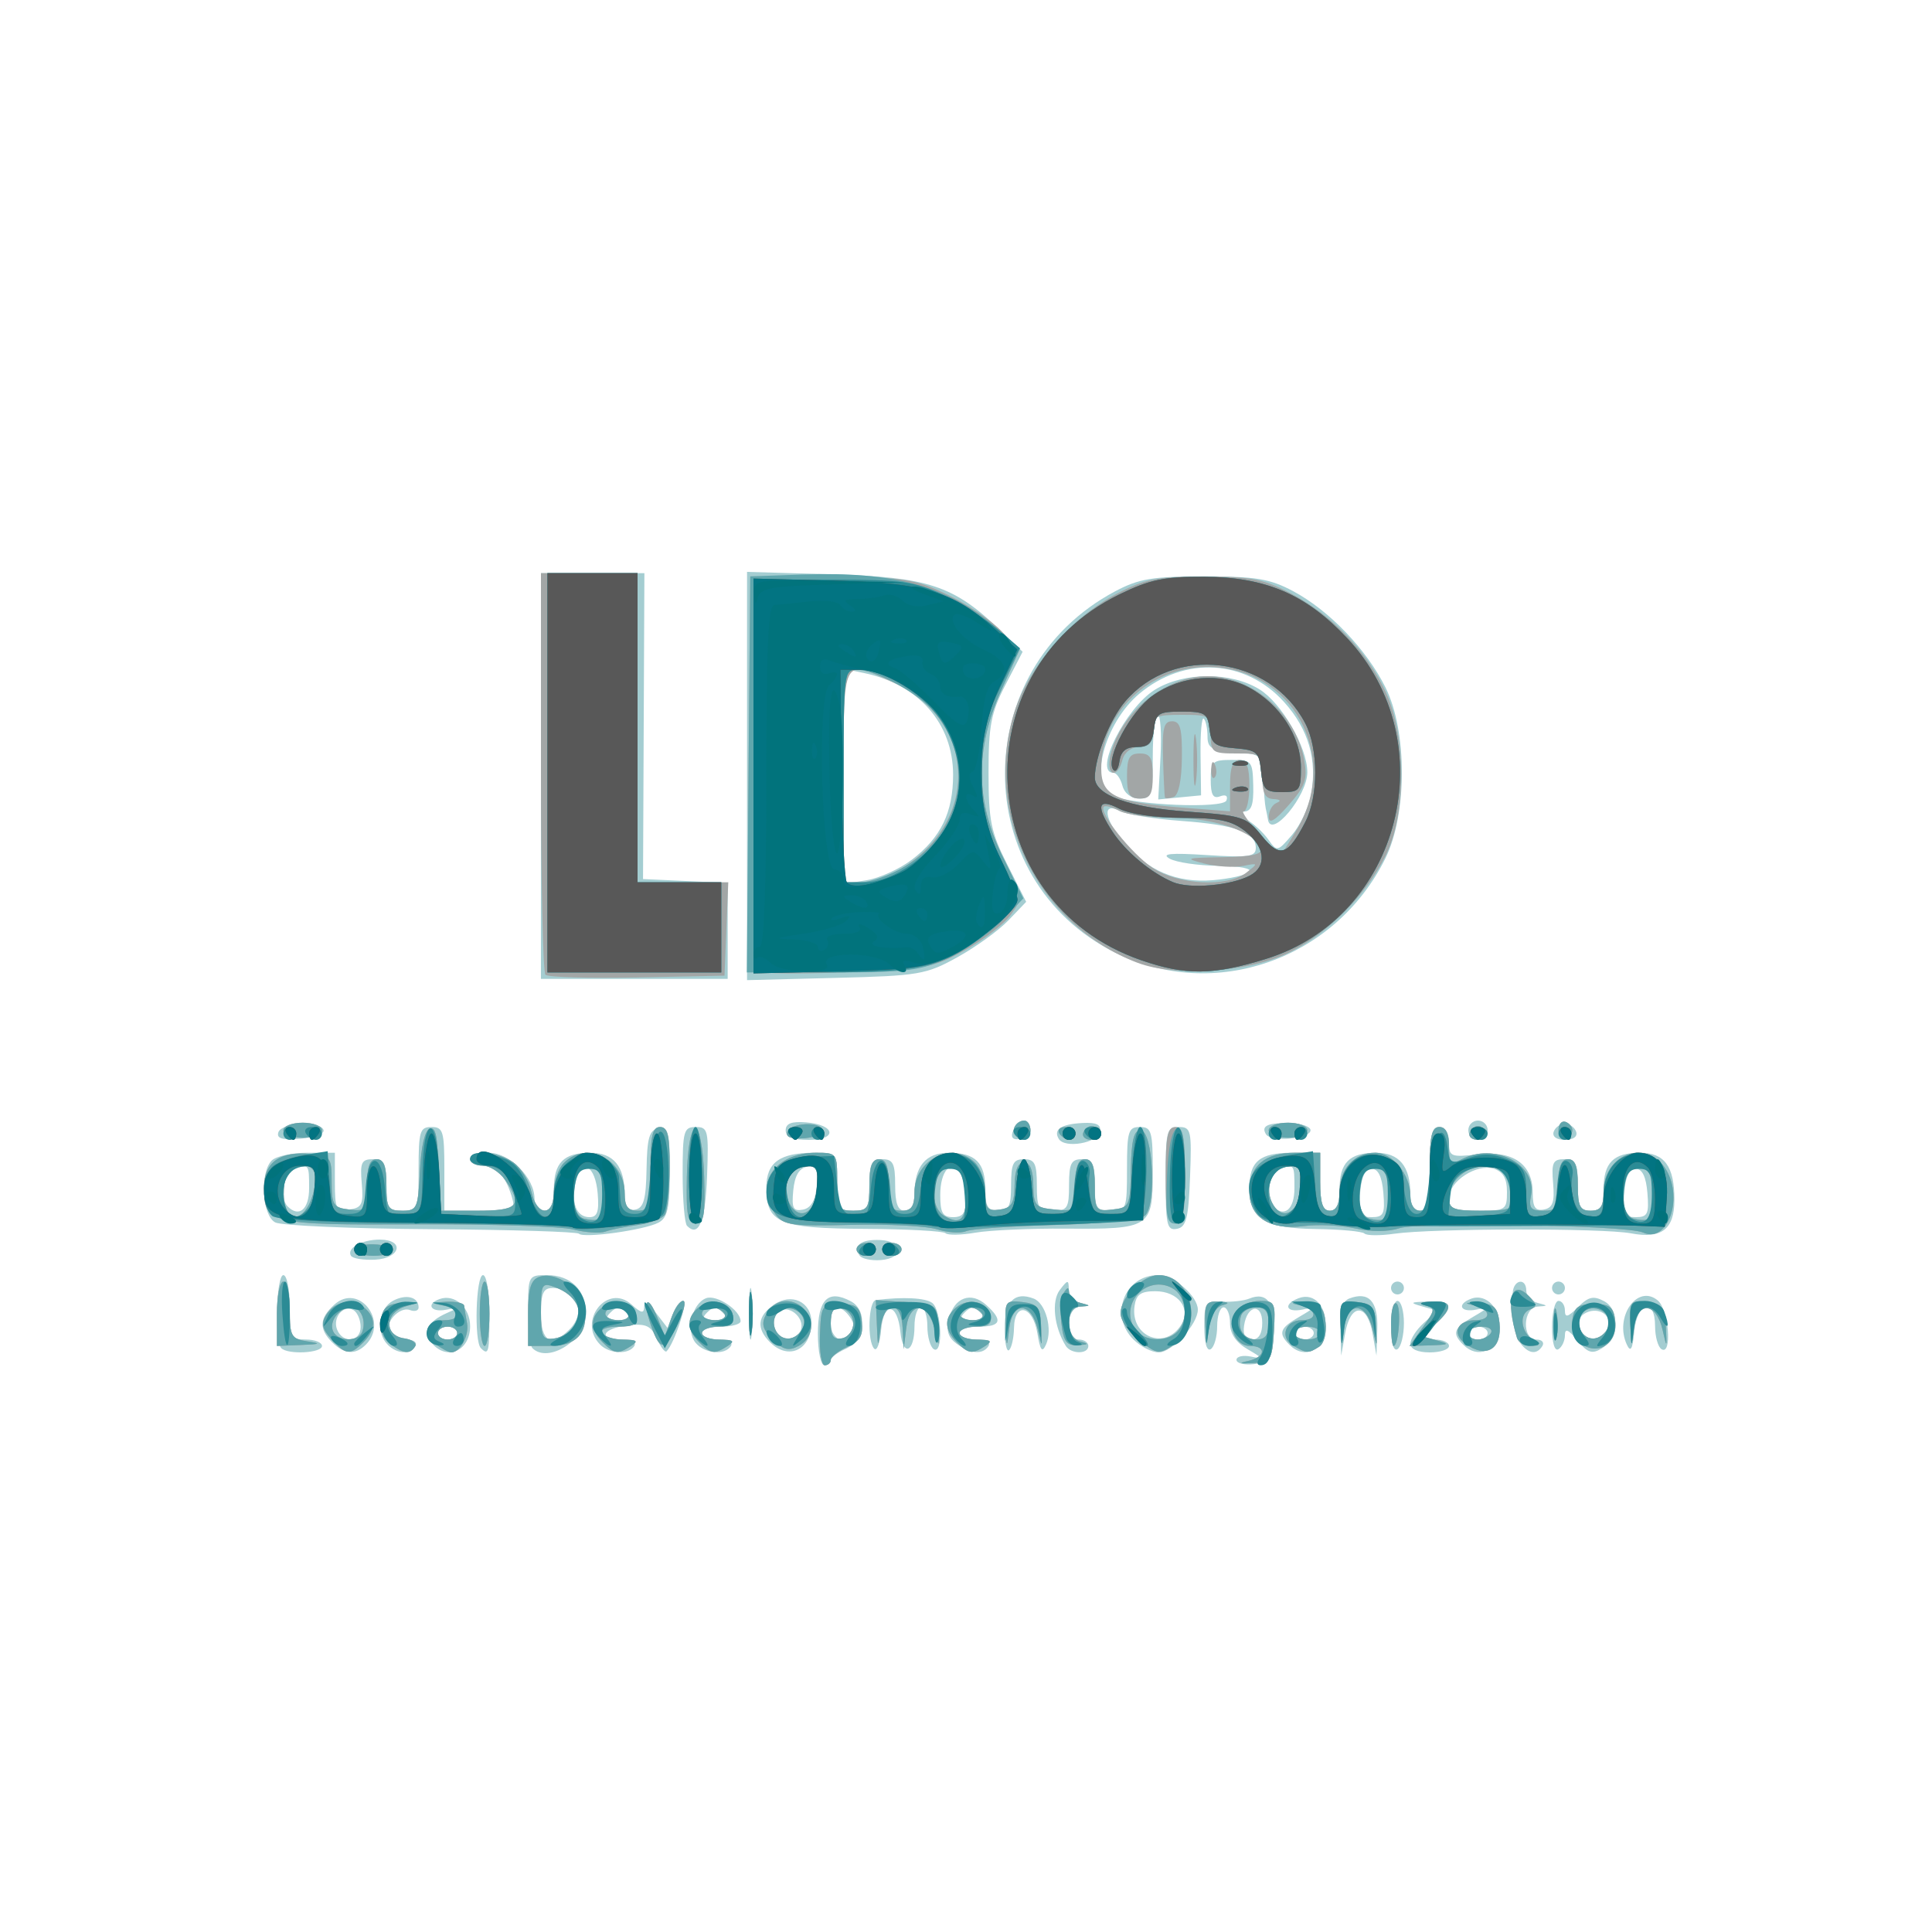
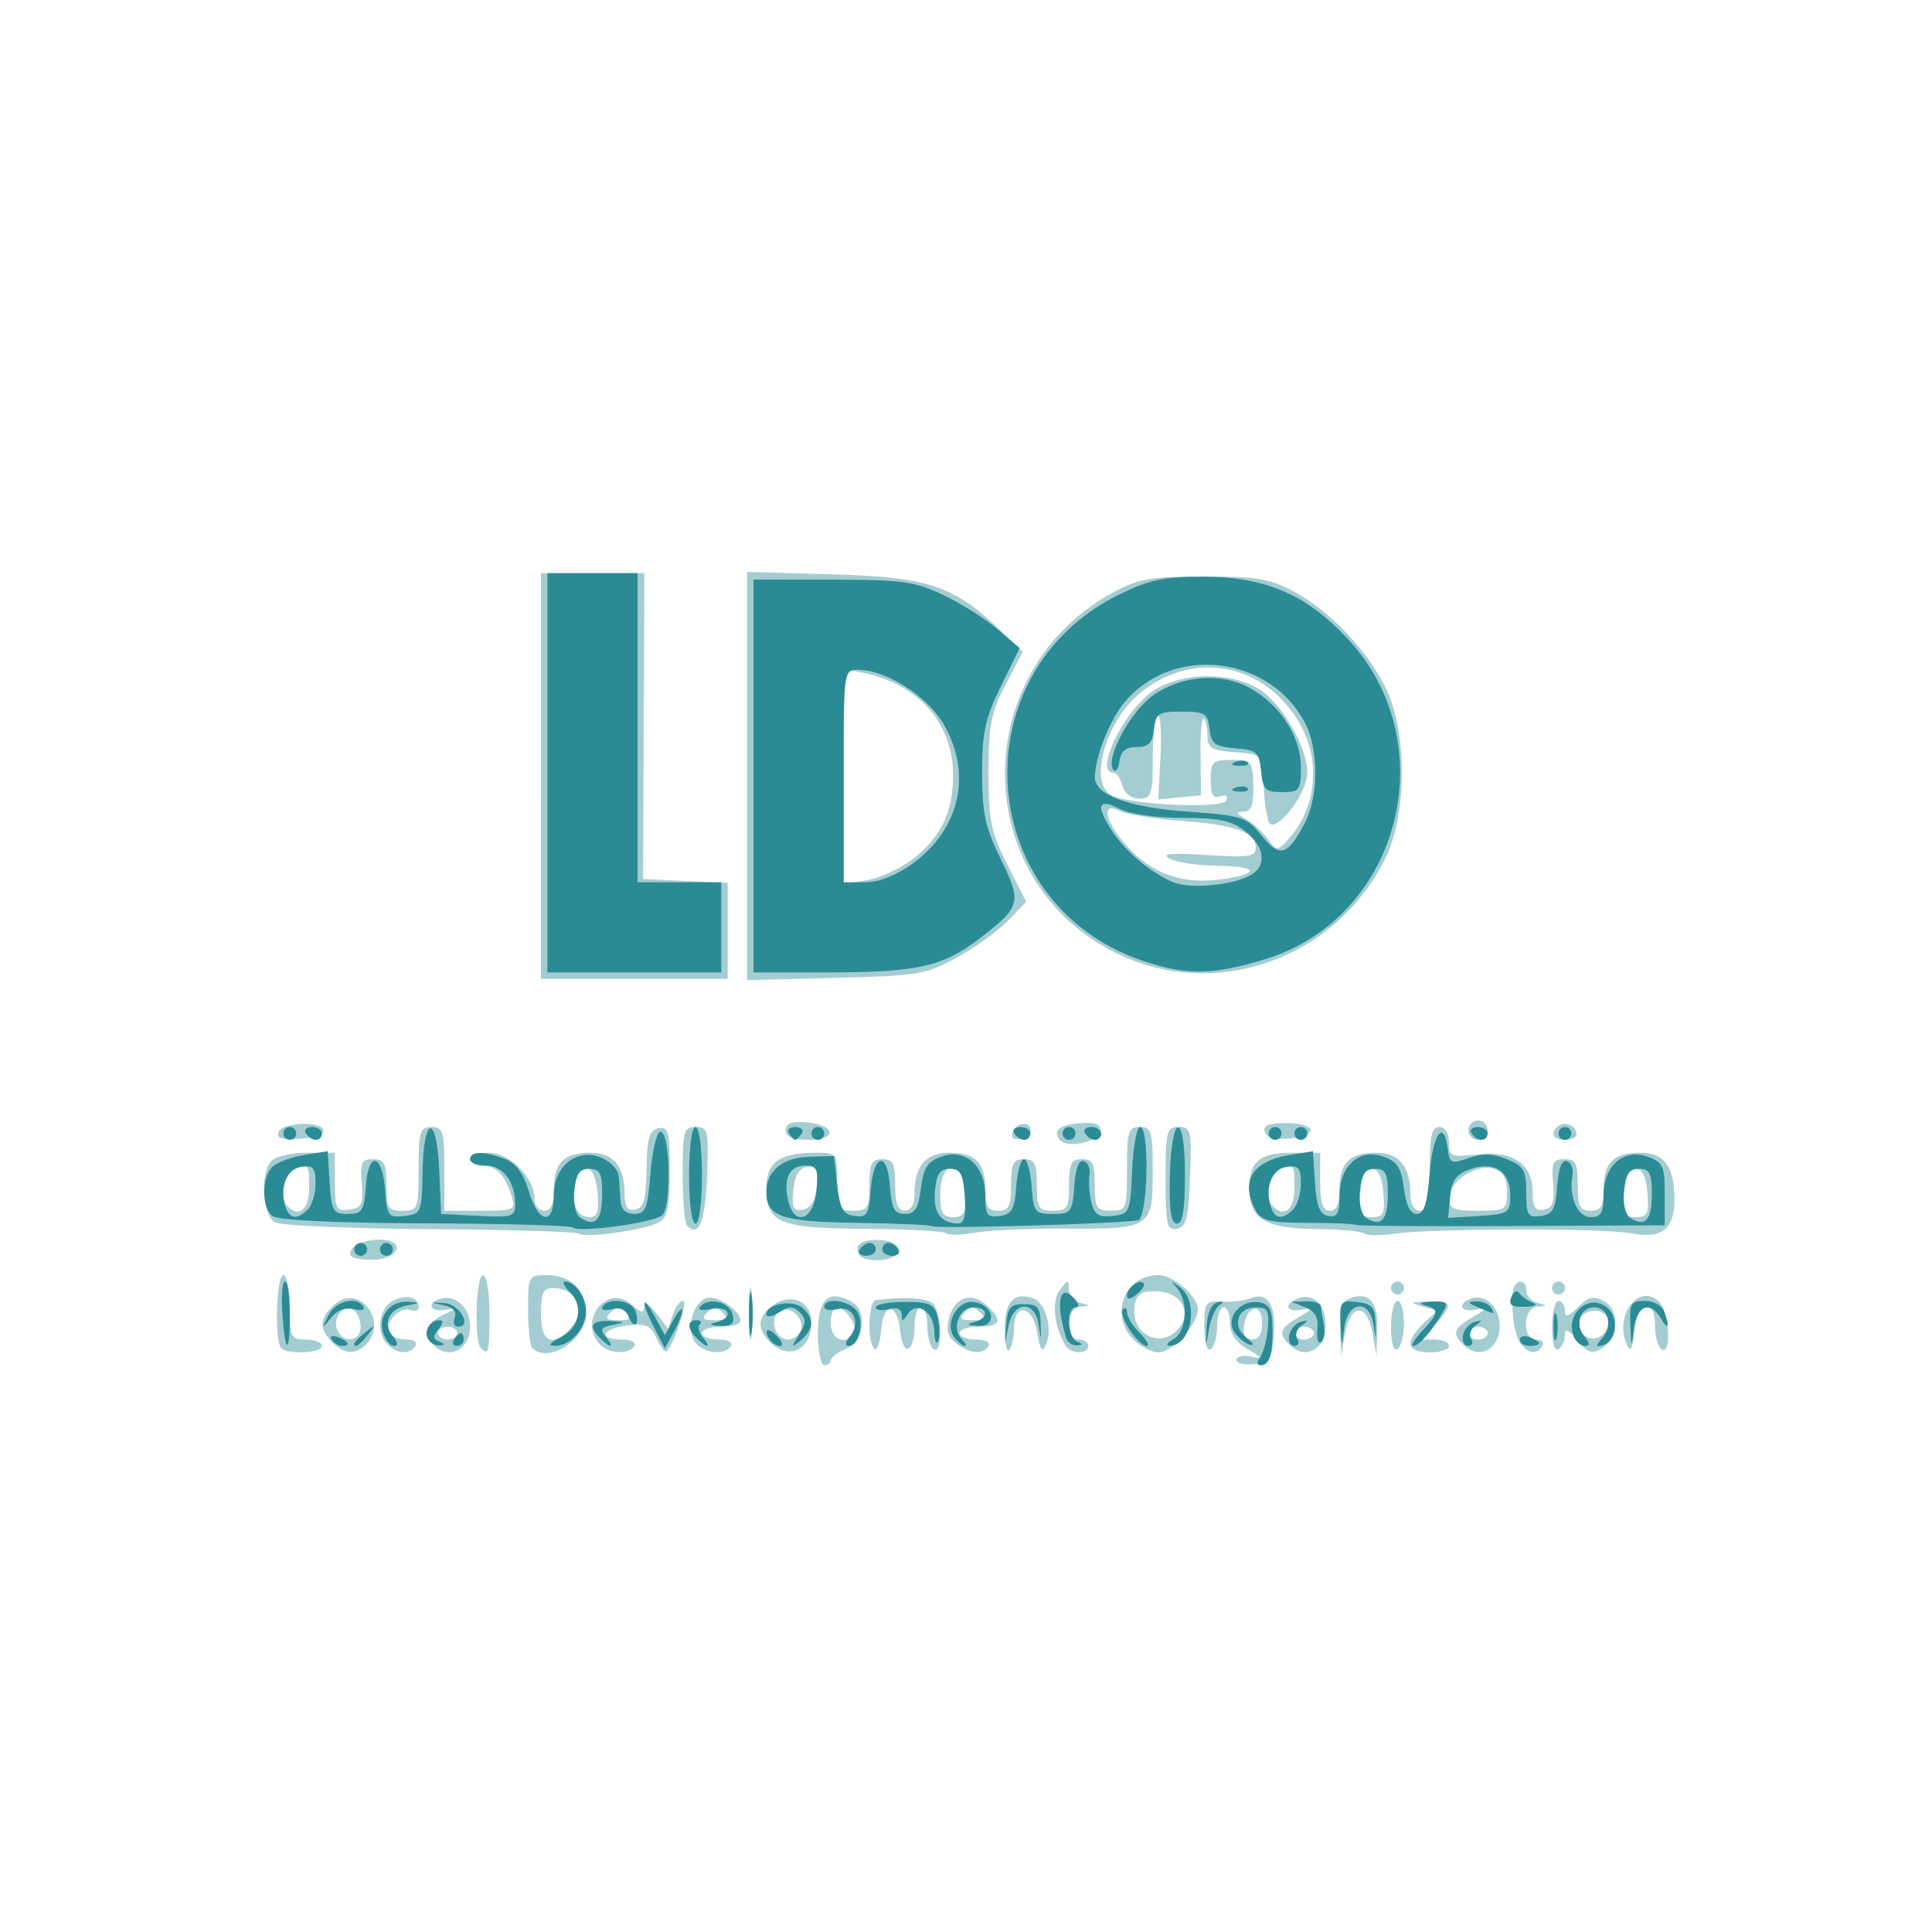
<svg xmlns="http://www.w3.org/2000/svg" xmlns:ns1="http://sodipodi.sourceforge.net/DTD/sodipodi-0.dtd" xmlns:ns2="http://www.inkscape.org/namespaces/inkscape" version="1.1" id="svg4627" width="96" height="96" viewBox="0 0 96 96" ns1:docname="ldo (2).svg" ns2:version="1.1.1 (3bf5ae0d25, 2021-09-20)">
  <defs id="defs4631" />
  <g ns2:groupmode="layer" ns2:label="Image" id="g4633">
    <g id="g4637">
      <path style="fill:#a4cdd1;stroke-width:0.32" d="m 40.64,66.274 c 0,-1.719 0.508,-2.218 1.642,-1.612 0.865,0.463 0.688,1.947 -0.282,2.373 -0.396,0.174 -0.72,0.426 -0.72,0.56 0,0.134 -0.144,0.244 -0.32,0.244 -0.176,0 -0.32,-0.705 -0.32,-1.566 z m 1.769,-0.048 C 42.631,65.867 42.023,64.96 41.561,64.96 41.406,64.96 41.28,65.32 41.28,65.76 c 0,0.812 0.729,1.113 1.129,0.466 z M 61.44,67.571 c 0,-0.171 0.324,-0.244 0.72,-0.163 0.621,0.128 0.599,0.078 -0.16,-0.36 C 61.415,66.71 61.12,66.275 61.12,65.75 61.12,65.315 60.976,64.96 60.8,64.96 c -0.176,0 -0.32,0.424 -0.32,0.941 0,0.518 -0.144,1.03 -0.32,1.139 -0.193,0.119 -0.32,-0.318 -0.32,-1.106 0,-1.221 0.056,-1.301 0.88,-1.256 0.484,0.026 1.096,-0.042 1.36,-0.152 0.886,-0.368 1.327,0.263 1.221,1.746 -0.091,1.269 -0.188,1.418 -0.981,1.51 -0.484,0.056 -0.88,-0.039 -0.88,-0.21 z m 1.28,-1.838 c 0,-1.002 -0.752,-0.893 -0.902,0.132 -0.068,0.462 0.066,0.695 0.4,0.695 C 62.544,66.56 62.72,66.271 62.72,65.733 Z M 13.973,66.987 C 13.631,66.645 13.728,63.36 14.08,63.36 c 0.176,0 0.32,0.72 0.32,1.6 0,1.493 0.053,1.6 0.8,1.6 0.44,0 0.8,0.144 0.8,0.32 0,0.355 -1.69,0.444 -2.027,0.107 z m 2.53,-0.29 c -0.666,-0.666 -0.634,-1.199 0.111,-1.873 1.209,-1.095 2.722,0.833 1.563,1.992 -0.522,0.522 -1.072,0.482 -1.673,-0.119 z M 17.92,65.939 c 0,-0.342 -0.157,-0.718 -0.348,-0.836 C 17.083,64.8 16.517,65.457 16.747,66.058 17.022,66.773 17.92,66.682 17.92,65.939 Z M 19.264,66.816 C 18.667,66.219 18.811,65.019 19.527,64.636 20.186,64.284 20.8,64.444 20.8,64.969 c 0,0.16 -0.193,0.217 -0.429,0.127 -0.523,-0.201 -1.306,0.667 -1.02,1.131 0.114,0.184 0.494,0.334 0.846,0.334 0.352,0 0.551,0.144 0.442,0.32 -0.268,0.433 -0.909,0.403 -1.376,-0.064 z m 2.188,-0.082 c -0.459,-0.553 -0.204,-1.064 0.741,-1.485 0.682,-0.304 0.682,-0.305 -0.033,-0.168 -0.754,0.146 -1.012,-0.283 -0.32,-0.531 0.753,-0.27 1.52,0.41 1.52,1.347 0,1.233 -1.158,1.741 -1.908,0.837 z M 22.72,66.24 c 0,-0.176 -0.216,-0.32 -0.48,-0.32 -0.264,0 -0.48,0.144 -0.48,0.32 0,0.176 0.216,0.32 0.48,0.32 0.264,0 0.48,-0.144 0.48,-0.32 z m 1.173,0.747 C 23.551,66.645 23.648,63.36 24,63.36 c 0.178,0 0.32,0.853 0.32,1.92 0,1.937 -0.039,2.094 -0.427,1.707 z m 2.56,0 C 26.336,66.869 26.24,66.005 26.24,65.067 26.24,63.393 26.258,63.36 27.177,63.36 c 1.189,0 1.943,0.747 1.943,1.925 0,1.29 -1.879,2.489 -2.667,1.702 z m 1.844,-0.93 C 29.169,65.185 28.684,64 27.456,64 c -0.459,0 -0.576,0.261 -0.576,1.28 0,1.395 0.516,1.678 1.417,0.777 z M 29.824,66.816 c -1.159,-1.159 0.353,-3.086 1.563,-1.992 0.478,0.433 0.615,0.456 0.62,0.106 0.004,-0.274 0.239,-0.148 0.602,0.324 l 0.594,0.773 0.22,-0.693 C 33.544,64.952 33.779,64.64 33.946,64.64 c 0.261,0 -0.436,2.117 -0.824,2.505 -0.076,0.076 -0.297,-0.211 -0.491,-0.637 -0.294,-0.646 -0.535,-0.753 -1.452,-0.646 C 29.906,66.01 29.685,66.56 30.899,66.56 c 0.464,0 0.733,0.139 0.621,0.32 -0.271,0.439 -1.229,0.403 -1.696,-0.064 z m 1.28,-1.6 c -0.299,-0.299 -0.469,-0.299 -0.768,0 -0.299,0.299 -0.213,0.384 0.384,0.384 0.597,0 0.683,-0.085 0.384,-0.384 z m 3.459,1.508 C 34.066,66.125 34.383,64.777 35.084,64.508 35.602,64.309 36.8,65.106 36.8,65.65 36.8,65.798 36.368,65.92 35.84,65.92 c -0.528,0 -0.96,0.144 -0.96,0.32 0,0.176 0.368,0.32 0.819,0.32 0.464,0 0.733,0.139 0.621,0.32 -0.295,0.477 -1.306,0.387 -1.757,-0.156 z M 35.904,65.216 c -0.299,-0.299 -0.469,-0.299 -0.768,0 -0.299,0.299 -0.213,0.384 0.384,0.384 0.597,0 0.683,-0.085 0.384,-0.384 z m 1.318,0.064 c 0,-1.144 0.058,-1.612 0.129,-1.04 0.071,0.572 0.071,1.508 0,2.08 -0.071,0.572 -0.129,0.104 -0.129,-1.04 z m 1.04,1.417 C 37.573,66.007 37.633,65.405 38.449,64.833 39.327,64.219 40.32,64.682 40.32,65.707 c 0,1.365 -1.136,1.912 -2.057,0.99 z m 1.524,-0.594 C 40.031,65.468 39.126,64.746 38.664,65.208 38.222,65.65 38.553,66.56 39.156,66.56 c 0.251,0 0.535,-0.205 0.631,-0.457 z M 43.44,67.017 C 43.083,66.655 43.149,64.646 43.52,64.6 c 1.346,-0.168 2.462,-0.113 2.8,0.14 0.476,0.356 0.554,2.593 0.08,2.3 -0.176,-0.109 -0.32,-0.621 -0.32,-1.139 0,-0.518 -0.144,-0.941 -0.32,-0.941 -0.176,0 -0.32,0.424 -0.32,0.941 0,1.304 -0.576,1.542 -0.699,0.29 -0.144,-1.464 -0.837,-1.536 -0.96,-0.1 -0.055,0.644 -0.208,1.061 -0.34,0.926 z m 4.094,-0.247 C 47.11,66.46 47.003,66.112 47.15,65.525 47.416,64.467 48.252,64.159 49.006,64.842 49.851,65.606 49.744,65.92 48.64,65.92 c -0.528,0 -0.96,0.144 -0.96,0.32 0,0.176 0.368,0.32 0.819,0.32 0.464,0 0.733,0.139 0.621,0.32 -0.274,0.443 -0.888,0.4 -1.586,-0.11 z M 48.704,65.216 c -0.299,-0.299 -0.469,-0.299 -0.768,0 -0.299,0.299 -0.213,0.384 0.384,0.384 0.597,0 0.683,-0.085 0.384,-0.384 z m 1.216,0.792 c 0,-1.344 0.49,-1.848 1.443,-1.482 0.599,0.23 0.95,1.524 0.617,2.274 -0.194,0.437 -0.29,0.314 -0.435,-0.559 -0.226,-1.369 -1.138,-1.567 -1.16,-0.252 -0.008,0.477 -0.116,0.969 -0.24,1.093 C 50.021,67.205 49.92,66.722 49.92,66.008 Z m 3.034,0.862 C 52.374,65.932 52.238,64.656 52.658,64.102 c 0.396,-0.522 0.442,-0.526 0.451,-0.045 0.006,0.295 0.262,0.602 0.57,0.683 0.533,0.139 0.533,0.148 0,0.183 -0.716,0.047 -0.793,1.637 -0.08,1.637 0.264,0 0.48,0.144 0.48,0.32 0,0.421 -0.865,0.413 -1.126,-0.01 z M 56.32,66.56 c -1.209,-1.209 -0.446,-3.2 1.225,-3.2 0.775,0 1.975,1.043 1.975,1.717 C 59.52,65.799 58.237,67.2 57.577,67.2 57.238,67.2 56.672,66.912 56.32,66.56 Z m 2.366,-0.72 c 0.515,-0.821 -0.14,-1.68 -1.281,-1.68 -0.722,0 -0.948,0.162 -1.03,0.738 -0.215,1.514 1.511,2.218 2.31,0.942 z m 5.391,0.988 c -0.581,-0.581 -0.495,-0.831 0.484,-1.396 0.759,-0.439 0.781,-0.488 0.16,-0.36 -0.826,0.17 -0.98,-0.263 -0.199,-0.563 0.801,-0.308 1.444,0.435 1.336,1.544 -0.106,1.081 -1.059,1.497 -1.78,0.776 z M 65.28,66.24 c 0,-0.176 -0.216,-0.32 -0.48,-0.32 -0.264,0 -0.48,0.144 -0.48,0.32 0,0.176 0.216,0.32 0.48,0.32 0.264,0 0.48,-0.144 0.48,-0.32 z m 1.322,-0.206 c -0.029,-0.912 0.108,-1.383 0.438,-1.51 0.972,-0.373 1.442,0.134 1.398,1.51 L 68.396,67.36 68.198,66.24 C 68.075,65.546 67.818,65.12 67.52,65.12 c -0.298,0 -0.555,0.426 -0.678,1.12 L 66.644,67.36 Z M 69.12,65.939 c 0,-0.714 0.144,-1.299 0.32,-1.299 0.176,0 0.32,0.496 0.32,1.101 0,0.606 -0.144,1.19 -0.32,1.299 -0.193,0.119 -0.32,-0.317 -0.32,-1.101 z m 0.96,0.831 c 0,-0.237 0.302,-0.703 0.671,-1.037 l 0.671,-0.607 -0.751,-0.211 C 70.02,64.732 70.059,64.7 70.96,64.672 c 1.224,-0.038 1.281,0.151 0.344,1.147 L 70.608,66.56 h 0.696 C 71.687,66.56 72,66.704 72,66.88 c 0,0.176 -0.432,0.32 -0.96,0.32 -0.591,0 -0.96,-0.166 -0.96,-0.43 z m 2.636,0.059 C 72.135,66.247 72.221,65.998 73.2,65.432 c 0.759,-0.439 0.781,-0.488 0.16,-0.36 -0.785,0.162 -0.997,-0.257 -0.271,-0.535 0.779,-0.299 1.535,0.532 1.419,1.56 -0.118,1.039 -1.088,1.435 -1.791,0.732 z M 73.92,66.24 c 0,-0.176 -0.216,-0.32 -0.48,-0.32 -0.264,0 -0.48,0.144 -0.48,0.32 0,0.176 0.216,0.32 0.48,0.32 0.264,0 0.48,-0.144 0.48,-0.32 z m 1.67,0.56 C 75.269,66.408 75.094,65.356 75.165,64.24 75.207,63.573 75.84,63.476 75.84,64.137 c 0,0.251 0.252,0.522 0.56,0.603 0.533,0.139 0.533,0.148 0,0.183 -0.731,0.048 -0.79,1.637 -0.061,1.637 0.274,0 0.41,0.144 0.301,0.32 -0.267,0.432 -0.654,0.403 -1.05,-0.08 z M 77.12,65.939 c 0,-0.714 0.144,-1.299 0.32,-1.299 0.176,0 0.32,0.216 0.32,0.48 0,0.372 0.146,0.334 0.647,-0.167 0.523,-0.523 0.773,-0.58 1.299,-0.298 0.802,0.429 0.726,1.836 -0.127,2.354 -0.471,0.286 -0.696,0.211 -1.2,-0.403 C 77.931,66.057 77.76,65.986 77.76,66.346 c 0,0.273 -0.144,0.586 -0.32,0.694 -0.193,0.119 -0.32,-0.317 -0.32,-1.101 z m 2.812,-0.062 c 0.117,-0.607 -0.61,-0.968 -1.208,-0.599 -0.581,0.359 -0.132,1.354 0.551,1.223 0.307,-0.059 0.602,-0.34 0.657,-0.623 z m 0.91,0.947 c -0.647,-1.376 0.515,-3.049 1.531,-2.206 0.55,0.457 0.727,2.756 0.187,2.422 -0.176,-0.109 -0.32,-0.621 -0.32,-1.139 0,-1.446 -0.895,-1.222 -1.034,0.259 -0.082,0.875 -0.18,1.055 -0.365,0.663 z M 69.12,64 c 0,-0.176 0.144,-0.32 0.32,-0.32 0.176,0 0.32,0.144 0.32,0.32 0,0.176 -0.144,0.32 -0.32,0.32 -0.176,0 -0.32,-0.144 -0.32,-0.32 z m 8,0 c 0,-0.176 0.144,-0.32 0.32,-0.32 0.176,0 0.32,0.144 0.32,0.32 0,0.176 -0.144,0.32 -0.32,0.32 -0.176,0 -0.32,-0.144 -0.32,-0.32 z M 17.439,62.399 C 17.208,62.024 17.983,61.591 18.88,61.596 c 1.248,0.006 1.021,0.933 -0.244,0.997 -0.574,0.029 -1.113,-0.058 -1.196,-0.194 z m 25.268,-0.019 c -0.315,-0.509 0.084,-0.805 1.029,-0.764 1.181,0.052 1.206,0.907 0.03,0.997 -0.48,0.037 -0.957,-0.068 -1.059,-0.233 z M 28.769,61.303 C 28.672,61.205 25.363,61.104 21.416,61.077 17.469,61.05 13.988,60.9 13.68,60.743 13.02,60.407 12.898,58.27 13.504,57.664 c 0.211,-0.211 1.003,-0.384 1.76,-0.384 h 1.376 v 1.462 c 0,1.333 0.063,1.453 0.72,1.36 0.623,-0.089 0.706,-0.264 0.615,-1.302 -0.09,-1.035 -0.013,-1.2 0.56,-1.2 0.562,0 0.665,0.198 0.665,1.28 0,1.152 0.08,1.28 0.8,1.28 0.771,0 0.8,-0.075 0.8,-2.08 0,-1.867 0.066,-2.08 0.64,-2.08 0.574,0 0.64,0.213 0.64,2.08 v 2.08 h 1.782 c 1.7,0 1.771,-0.033 1.561,-0.72 -0.32,-1.044 -0.778,-1.52 -1.462,-1.52 -0.33,0 -0.601,-0.144 -0.601,-0.32 0,-0.176 0.422,-0.32 0.937,-0.32 1.03,0 2.263,1.244 2.263,2.283 0,0.328 0.216,0.597 0.48,0.597 0.33,0 0.48,-0.331 0.48,-1.056 0,-1.332 0.489,-1.824 1.813,-1.824 1.158,0 1.707,0.67 1.707,2.082 0,0.613 0.145,0.816 0.527,0.741 0.415,-0.081 0.534,-0.512 0.56,-2.018 0.027,-1.553 0.139,-1.935 0.593,-2.023 0.491,-0.095 0.56,0.17 0.56,2.143 0,1.819 -0.108,2.309 -0.56,2.547 -0.702,0.369 -3.712,0.789 -3.951,0.551 z m 0.93,-1.998 c -0.118,-1.395 -0.79,-1.773 -1.082,-0.608 -0.262,1.043 0.017,1.783 0.672,1.783 0.391,0 0.486,-0.272 0.41,-1.175 z M 15.36,59.04 c 0,-1.204 -0.012,-1.218 -0.774,-0.926 -0.503,0.193 -0.7,1.425 -0.293,1.832 C 14.863,60.516 15.36,60.094 15.36,59.04 Z m 31.625,2.238 C 46.877,61.171 45.082,61.073 42.995,61.061 38.698,61.037 38.08,60.778 38.08,59.002 38.08,57.763 38.747,57.28 40.459,57.28 41.598,57.28 41.6,57.283 41.6,58.72 c 0,1.323 0.065,1.44 0.8,1.44 0.72,0 0.8,-0.128 0.8,-1.28 0,-1.067 0.107,-1.28 0.64,-1.28 0.533,0 0.64,0.213 0.64,1.28 0,0.924 0.133,1.28 0.48,1.28 0.302,0 0.48,-0.305 0.48,-0.821 0,-1.39 0.555,-2.059 1.707,-2.059 1.324,0 1.813,0.492 1.813,1.824 0,0.843 0.129,1.056 0.64,1.056 0.533,0 0.64,-0.213 0.64,-1.28 0,-1.067 0.107,-1.28 0.64,-1.28 0.533,0 0.64,0.213 0.64,1.28 0,1.152 0.08,1.28 0.8,1.28 0.72,0 0.8,-0.128 0.8,-1.28 0,-1.067 0.107,-1.28 0.64,-1.28 0.533,0 0.64,0.213 0.64,1.28 0,1.152 0.08,1.28 0.8,1.28 0.771,0 0.8,-0.075 0.8,-2.08 0,-1.867 0.066,-2.08 0.64,-2.08 0.579,0 0.64,0.213 0.64,2.229 0,2.78 -0.111,2.852 -4.335,2.821 -1.752,-0.013 -3.765,0.077 -4.475,0.2 -0.71,0.123 -1.378,0.135 -1.485,0.028 z M 47.995,59.6 C 47.993,59.116 47.865,58.522 47.711,58.279 47.265,57.575 46.72,58.18 46.72,59.379 c 0,0.888 0.124,1.101 0.64,1.101 0.486,0 0.639,-0.212 0.635,-0.88 z m -7.413,-0.67 c 0.085,-0.885 0.004,-1.046 -0.48,-0.955 -0.397,0.075 -0.615,0.449 -0.685,1.176 -0.085,0.885 -0.004,1.046 0.48,0.955 0.397,-0.075 0.615,-0.449 0.685,-1.176 z m 27.218,2.364 C 67.693,61.186 66.614,61.085 65.402,61.07 62.848,61.037 62.08,60.571 62.08,59.054 62.08,57.7 62.587,57.28 64.224,57.28 H 65.6 v 1.44 c 0,1.067 0.124,1.44 0.48,1.44 0.33,0 0.48,-0.331 0.48,-1.056 0,-1.332 0.489,-1.824 1.813,-1.824 1.152,0 1.707,0.669 1.707,2.059 0,0.516 0.178,0.821 0.48,0.821 0.377,0 0.48,-0.444 0.48,-2.08 0,-1.636 0.103,-2.08 0.48,-2.08 0.292,0 0.48,0.298 0.48,0.761 0,0.713 0.091,0.75 1.448,0.598 1.747,-0.197 2.712,0.484 2.712,1.915 0,0.716 0.13,0.909 0.559,0.826 0.436,-0.084 0.536,-0.37 0.455,-1.303 C 77.085,57.766 77.163,57.6 77.735,57.6 78.297,57.6 78.4,57.798 78.4,58.88 c 0,1.067 0.107,1.28 0.64,1.28 0.511,0 0.64,-0.213 0.64,-1.056 0,-1.332 0.489,-1.824 1.813,-1.824 1.216,0 1.707,0.673 1.707,2.34 0,1.465 -0.633,1.953 -2.156,1.664 -1.4,-0.265 -9.884,-0.251 -11.766,0.02 -0.705,0.102 -1.37,0.097 -1.478,-0.011 z M 68.739,59.28 c -0.067,-0.809 -0.256,-1.2 -0.579,-1.2 -0.324,0 -0.512,0.391 -0.579,1.2 -0.086,1.041 -0.009,1.2 0.579,1.2 0.589,0 0.665,-0.159 0.579,-1.2 z m 13.12,0 c -0.067,-0.809 -0.256,-1.2 -0.579,-1.2 -0.324,0 -0.512,0.391 -0.579,1.2 -0.086,1.041 -0.009,1.2 0.579,1.2 0.589,0 0.665,-0.159 0.579,-1.2 z M 64.32,59.04 c 0,-1.204 -0.012,-1.218 -0.774,-0.926 -0.503,0.193 -0.7,1.425 -0.293,1.832 C 63.823,60.516 64.32,60.094 64.32,59.04 Z m 10.56,0.182 c 0,-0.665 -0.191,-0.999 -0.656,-1.147 C 73.373,57.805 72,58.701 72,59.527 72,60.064 72.219,60.16 73.44,60.16 c 1.379,0 1.44,-0.04 1.44,-0.938 z m -40.74,1.692 c -0.121,-0.121 -0.22,-1.276 -0.22,-2.567 C 33.92,56.197 33.975,56 34.573,56 c 0.609,0 0.647,0.166 0.56,2.454 -0.085,2.244 -0.409,3.044 -0.993,2.459 z M 57.92,58.583 C 57.92,56.196 57.969,56 58.573,56 c 0.61,0 0.647,0.166 0.56,2.477 -0.078,2.06 -0.188,2.495 -0.653,2.583 -0.496,0.095 -0.56,-0.189 -0.56,-2.477 z m -5.307,-1.987 c -0.291,-0.471 0.111,-0.741 1.185,-0.795 0.7,-0.035 0.929,0.082 0.858,0.44 -0.11,0.556 -1.744,0.839 -2.043,0.355 z M 13.833,56.261 c 0.163,-0.489 2.124,-0.577 2.246,-0.101 0.045,0.176 -0.474,0.366 -1.152,0.421 -0.909,0.075 -1.197,-0.009 -1.094,-0.32 z M 39.04,56.164 c 0,-0.339 0.293,-0.452 1.015,-0.394 C 41.519,55.889 41.632,56.64 40.187,56.64 39.385,56.64 39.04,56.497 39.04,56.164 Z m 11.27,0.107 c 0.166,-0.498 0.882,-0.586 0.907,-0.111 0.009,0.176 -0.223,0.37 -0.517,0.431 -0.334,0.069 -0.48,-0.051 -0.39,-0.32 z m 12.595,0.09 c -0.263,-0.425 0.104,-0.586 1.255,-0.55 0.528,0.017 0.96,0.174 0.96,0.35 0,0.426 -1.966,0.604 -2.215,0.2 z M 72.96,56.16 c 0,-0.264 0.216,-0.48 0.48,-0.48 0.264,0 0.48,0.216 0.48,0.48 0,0.264 -0.216,0.48 -0.48,0.48 -0.264,0 -0.48,-0.216 -0.48,-0.48 z m 4.24,0.08 c 0.073,-0.22 0.325,-0.4 0.56,-0.4 0.235,0 0.487,0.18 0.56,0.4 0.079,0.238 -0.148,0.4 -0.56,0.4 -0.412,0 -0.639,-0.162 -0.56,-0.4 z M 26.88,38.56 V 28.48 h 2.57 2.57 l -0.034,7.6 -0.034,7.6 2.103,0.095 2.103,0.095 V 46.255 48.64 h -4.64 -4.64 z m 10.24,-6.4e-4 V 28.417 l 4.24,0.121 c 4.738,0.135 6.023,0.558 8.287,2.729 l 1.167,1.119 -0.847,1.633 C 49.244,35.413 49.12,36.055 49.12,38.387 c 0,2.386 0.119,2.968 0.935,4.579 l 0.935,1.845 -0.878,0.917 c -0.483,0.504 -1.624,1.329 -2.535,1.834 -1.559,0.863 -1.917,0.924 -6.057,1.029 l -4.4,0.112 z m 8.19,4.159 c 1.443,-1.1 2.05,-2.353 2.049,-4.223 -0.002,-2.529 -1.699,-4.476 -4.399,-5.047 l -1.04,-0.22 v 5.347 5.347 l 1.15,-0.187 c 0.632,-0.103 1.641,-0.561 2.24,-1.018 z m 10.103,4.617 c -7.298,-3.647 -7.304,-14.062 -0.009,-17.95 1.179,-0.629 1.868,-0.744 4.436,-0.744 2.554,0 3.259,0.117 4.413,0.732 1.791,0.955 3.652,2.896 4.594,4.79 1.085,2.184 1.08,6.298 -0.011,8.494 -2.502,5.039 -8.51,7.132 -13.423,4.677 z m 6.666,-4.011 c 0.164,-0.166 -0.476,-0.293 -1.539,-0.303 -1.001,-0.01 -2.09,-0.169 -2.419,-0.354 -0.443,-0.249 0.035,-0.296 1.84,-0.18 2.085,0.134 2.439,0.082 2.439,-0.354 0,-0.786 -0.983,-1.143 -3.697,-1.342 -1.367,-0.101 -2.75,-0.325 -3.074,-0.498 -0.878,-0.47 -0.764,0.41 0.202,1.558 1.193,1.418 2.634,2.031 4.428,1.885 0.846,-0.069 1.666,-0.254 1.82,-0.411 z M 65.141,39.519 c 0.327,-1.744 -0.117,-3.286 -1.337,-4.636 -1.922,-2.127 -4.95,-2.298 -7.198,-0.406 -1.735,1.46 -2.537,4.523 -1.326,5.065 1.044,0.468 5.5,0.652 5.66,0.234 0.088,-0.23 -0.039,-0.312 -0.317,-0.206 C 60.28,39.702 60.16,39.491 60.16,38.754 60.16,37.846 60.25,37.76 61.201,37.76 c 0.996,0 1.043,0.055 1.072,1.28 0.023,0.969 -0.094,1.282 -0.481,1.29 -0.399,0.008 -0.37,0.091 0.128,0.375 0.352,0.201 0.844,0.651 1.093,1 0.445,0.623 0.467,0.619 1.186,-0.217 0.403,-0.468 0.827,-1.355 0.942,-1.97 z m -2.138,1.201 c -0.02,-0.132 -0.07,-0.384 -0.111,-0.56 -0.041,-0.176 -0.096,-0.852 -0.123,-1.502 -0.048,-1.152 -0.082,-1.184 -1.409,-1.28 C 60.209,37.295 60,37.174 60,36.587 c 0,-0.381 -0.083,-0.777 -0.185,-0.878 -0.102,-0.102 -0.174,0.714 -0.16,1.813 L 59.68,39.52 l -1.064,0.102 -1.064,0.102 0.112,-2.102 C 57.726,36.466 57.665,35.52 57.528,35.52 57.392,35.52 57.28,36.456 57.28,37.6 c 0,1.898 -0.059,2.08 -0.67,2.08 -0.401,0 -0.737,-0.257 -0.837,-0.64 -0.092,-0.352 -0.295,-0.64 -0.45,-0.64 -1.01,0 0.603,-3.224 2.065,-4.128 1.439,-0.889 3.771,-0.898 5.192,-0.02 1.11,0.686 2.38,2.884 2.38,4.12 0,1.176 -1.804,3.341 -1.957,2.348 z" id="path4651" />
-       <path style="fill:#a2a6a6;stroke-width:0.32" d="m 40.743,66.32 c 0.055,-1.463 0.093,-1.52 1.017,-1.52 0.809,0 0.976,0.138 1.061,0.877 0.079,0.683 -0.081,0.96 -0.72,1.251 C 41.649,67.134 41.28,67.424 41.28,67.571 41.28,67.719 41.146,67.84 40.983,67.84 c -0.163,0 -0.271,-0.684 -0.24,-1.52 z M 42.4,65.76 c 0,-0.347 -0.252,-0.68 -0.56,-0.739 -0.419,-0.081 -0.56,0.105 -0.56,0.739 0,0.634 0.141,0.82 0.56,0.739 C 42.148,66.44 42.4,66.107 42.4,65.76 Z M 62,67.629 C 62.88,67.441 62.957,66.88 62.102,66.88 61.342,66.88 60.926,65.74 61.453,65.105 61.665,64.849 62.189,64.64 62.617,64.64 c 0.729,0 0.772,0.097 0.681,1.52 -0.092,1.441 -0.148,1.523 -1.058,1.571 -0.645,0.034 -0.724,6.4e-4 -0.24,-0.102 z M 63.04,65.76 c 0,-0.575 -0.172,-0.8 -0.613,-0.8 -0.337,0 -0.676,0.18 -0.753,0.4 -0.229,0.657 0.115,1.2 0.76,1.2 0.433,0 0.606,-0.228 0.606,-0.8 z m -46.577,0.781 c -0.457,-0.505 -0.516,-0.785 -0.255,-1.2 0.437,-0.694 1.294,-0.861 1.888,-0.369 0.602,0.5 0.589,1.097 -0.038,1.724 -0.657,0.657 -0.878,0.635 -1.594,-0.156 z M 18.006,66.16 c 0.197,-0.566 -0.086,-1.2 -0.536,-1.2 -0.585,0 -1.12,0.666 -0.931,1.159 0.211,0.551 1.279,0.58 1.467,0.041 z m 1.385,0.622 c -0.351,-0.257 -0.529,-0.719 -0.461,-1.2 0.087,-0.613 0.318,-0.796 1.07,-0.845 0.894,-0.058 0.905,-0.046 0.16,0.174 -1.041,0.309 -1.095,1.446 -0.075,1.591 0.399,0.057 0.642,0.237 0.541,0.4 -0.25,0.404 -0.559,0.374 -1.235,-0.121 z m 2.222,-0.014 C 20.925,66.266 21.202,65.6 22.099,65.6 22.958,65.6 22.882,65.036 22,64.866 c -0.617,-0.119 -0.595,-0.145 0.16,-0.182 0.484,-0.024 0.891,0.064 0.904,0.196 0.013,0.132 0.077,0.523 0.142,0.869 C 23.32,66.36 22.866,67.2 22.422,67.2 c -0.121,0 -0.485,-0.194 -0.81,-0.431 z M 22.72,66.24 c 0,-0.176 -0.216,-0.32 -0.48,-0.32 -0.264,0 -0.48,0.144 -0.48,0.32 0,0.176 0.216,0.32 0.48,0.32 0.264,0 0.48,-0.144 0.48,-0.32 z m 7.223,0.457 c -0.627,-0.627 -0.641,-1.224 -0.038,-1.724 0.623,-0.517 1.582,-0.298 1.715,0.391 0.083,0.433 -0.115,0.556 -0.895,0.556 -0.587,0 -0.92,0.133 -0.805,0.32 0.109,0.176 0.585,0.322 1.059,0.325 0.674,0.004 0.757,0.072 0.381,0.315 -0.654,0.423 -0.835,0.4 -1.417,-0.183 z M 31.2,65.28 c -0.109,-0.176 -0.405,-0.32 -0.659,-0.32 -0.254,0 -0.461,0.144 -0.461,0.32 0,0.176 0.296,0.32 0.659,0.32 0.362,0 0.57,-0.144 0.461,-0.32 z m 3.543,1.417 C 34.115,66.07 34.102,65.473 34.705,64.973 35.327,64.456 36.287,64.675 36.42,65.364 36.499,65.776 36.313,65.92 35.703,65.92 35.251,65.92 34.88,66.064 34.88,66.24 c 0,0.176 0.396,0.322 0.88,0.325 0.686,0.004 0.774,0.073 0.4,0.315 -0.654,0.423 -0.835,0.4 -1.417,-0.183 z M 36,65.28 c -0.109,-0.176 -0.405,-0.32 -0.659,-0.32 -0.254,0 -0.461,0.144 -0.461,0.32 0,0.176 0.296,0.32 0.659,0.32 0.362,0 0.57,-0.144 0.461,-0.32 z m 2.4,1.28 C 37.879,66.039 37.815,65.776 38.084,65.273 38.464,64.563 39.355,64.443 39.936,65.024 c 0.581,0.581 0.461,1.472 -0.249,1.852 C 39.184,67.145 38.921,67.081 38.4,66.56 Z m 1.54,-0.725 C 40.067,65.174 39.144,64.728 38.656,65.216 c -0.488,0.488 -0.042,1.411 0.619,1.284 0.307,-0.059 0.606,-0.358 0.665,-0.665 z m 7.603,0.862 C 46.915,66.07 46.902,65.473 47.505,64.973 48.127,64.456 49.087,64.675 49.22,65.364 49.299,65.776 49.113,65.92 48.503,65.92 48.051,65.92 47.68,66.064 47.68,66.24 c 0,0.176 0.396,0.322 0.88,0.325 0.686,0.004 0.774,0.073 0.4,0.315 -0.654,0.423 -0.835,0.4 -1.417,-0.183 z M 48.8,65.28 c -0.109,-0.176 -0.405,-0.32 -0.659,-0.32 -0.254,0 -0.461,0.144 -0.461,0.32 0,0.176 0.296,0.32 0.659,0.32 0.362,0 0.57,-0.144 0.461,-0.32 z m 7.723,1.257 C 56.059,66.172 55.68,65.596 55.68,65.257 55.68,64.462 56.782,63.36 57.577,63.36 c 1.572,0 2.232,2.417 0.912,3.342 -0.905,0.634 -0.955,0.63 -1.966,-0.165 z M 58.496,66.176 C 59.091,65.581 58.95,64.38 58.24,64 c -1.23,-0.658 -2.57,0.706 -1.908,1.943 0.369,0.69 1.576,0.82 2.164,0.233 z m 5.757,0.686 C 63.571,66.464 63.859,65.6 64.674,65.6 c 0.845,0 0.759,-0.563 -0.114,-0.749 -0.484,-0.103 -0.405,-0.136 0.24,-0.102 0.806,0.043 0.977,0.199 1.066,0.976 0.06,0.526 -0.078,1.042 -0.32,1.195 -0.532,0.337 -0.62,0.333 -1.292,-0.059 z M 65.6,66.24 c 0,-0.176 -0.288,-0.32 -0.64,-0.32 -0.352,0 -0.64,0.144 -0.64,0.32 0,0.176 0.288,0.32 0.64,0.32 0.352,0 0.64,-0.144 0.64,-0.32 z m 7.212,0.529 C 72.125,66.266 72.402,65.6 73.299,65.6 c 0.857,0 0.783,-0.561 -0.099,-0.749 -0.484,-0.103 -0.405,-0.136 0.24,-0.102 0.806,0.043 0.977,0.199 1.066,0.976 0.15,1.312 -0.651,1.805 -1.693,1.043 z M 74.08,66.24 c 0.109,-0.176 -0.099,-0.32 -0.461,-0.32 -0.362,0 -0.659,0.144 -0.659,0.32 0,0.176 0.208,0.32 0.461,0.32 0.254,0 0.55,-0.144 0.659,-0.32 z m 4.494,0.53 C 78.238,66.524 78.063,66.056 78.13,65.582 78.219,64.951 78.425,64.8 79.2,64.8 c 0.803,0 0.976,0.14 1.059,0.858 0.126,1.088 -0.844,1.727 -1.685,1.111 z m 1.366,-0.934 C 80.067,65.174 79.144,64.728 78.656,65.216 c -0.488,0.488 -0.042,1.411 0.619,1.284 0.307,-0.059 0.606,-0.358 0.665,-0.665 z M 13.76,65.28 c 0,-0.88 0.144,-1.6 0.32,-1.6 0.176,0 0.32,0.638 0.32,1.419 0,1.302 0.072,1.43 0.88,1.552 0.708,0.107 0.645,0.143 -0.32,0.181 L 13.76,66.88 Z m 10.08,0 c 0,-0.88 0.108,-1.6 0.24,-1.6 0.132,0 0.24,0.72 0.24,1.6 0,0.88 -0.108,1.6 -0.24,1.6 -0.132,0 -0.24,-0.72 -0.24,-1.6 z m 2.4,-0.01 c 0,-1.204 0.134,-1.661 0.53,-1.813 0.848,-0.326 2.176,0.609 2.293,1.613 C 29.203,66.273 28.618,66.88 27.321,66.88 H 26.24 v -1.61 z m 2.366,0.57 C 29.039,65.149 28.597,64.336 27.585,63.961 26.924,63.717 26.88,63.791 26.88,65.153 c 0,1.304 0.07,1.442 0.687,1.35 C 27.945,66.446 28.413,66.148 28.606,65.84 Z m 3.744,0.028 C 31.901,64.582 32.179,64.241 32.669,65.476 l 0.367,0.924 0.309,-0.88 c 0.17,-0.484 0.438,-0.88 0.597,-0.88 0.158,0 0.048,0.504 -0.246,1.12 -0.659,1.381 -0.895,1.4 -1.346,0.108 z M 37.216,65.28 c 0,-0.968 0.06,-1.364 0.133,-0.88 0.073,0.484 0.073,1.276 0,1.76 -0.073,0.484 -0.133,0.088 -0.133,-0.88 z m 6.355,0.542 -0.051,-1.218 1.52,0.098 c 1.493,0.096 1.521,0.117 1.575,1.218 0.054,1.085 0.049,1.09 -0.162,0.164 -0.316,-1.385 -1.254,-1.454 -1.42,-0.103 L 44.902,67.04 44.851,66 c -0.033,-0.667 -0.216,-1.04 -0.511,-1.04 -0.279,0 -0.511,0.409 -0.589,1.04 -0.125,1.009 -0.131,1.004 -0.18,-0.178 z m 6.4,-0.004 c -0.048,-1.154 -0.003,-1.216 0.829,-1.12 0.76,0.087 0.888,0.254 0.935,1.221 0.054,1.085 0.049,1.09 -0.162,0.164 -0.316,-1.385 -1.254,-1.454 -1.42,-0.103 -0.129,1.049 -0.131,1.047 -0.182,-0.162 z m 2.768,-0.063 c -0.072,-0.618 -0.018,-1.302 0.12,-1.52 0.182,-0.287 0.253,-0.292 0.256,-0.019 0.003,0.207 0.257,0.442 0.565,0.523 0.533,0.139 0.533,0.148 0,0.183 -0.369,0.024 -0.56,0.302 -0.56,0.814 0,0.47 0.221,0.834 0.56,0.923 0.442,0.116 0.416,0.154 -0.125,0.183 -0.554,0.03 -0.71,-0.177 -0.816,-1.087 z m 7.152,0.084 c -0.045,-1.056 0.035,-1.196 0.669,-1.163 0.512,0.026 0.563,0.078 0.179,0.18 -0.326,0.086 -0.592,0.549 -0.669,1.163 -0.123,0.98 -0.13,0.973 -0.179,-0.18 z m 6.72,-0.021 c -0.048,-1.154 -0.003,-1.216 0.829,-1.12 0.76,0.087 0.888,0.254 0.935,1.221 0.054,1.085 0.049,1.09 -0.162,0.164 -0.316,-1.385 -1.254,-1.454 -1.42,-0.103 -0.129,1.049 -0.131,1.047 -0.182,-0.162 z M 69.12,65.741 c 0,-0.626 0.12,-1.065 0.267,-0.974 C 69.639,64.923 69.506,66.88 69.244,66.88 69.176,66.88 69.12,66.368 69.12,65.741 Z m 1.583,0.203 c 0.619,-0.87 0.627,-0.946 0.102,-1.083 -0.353,-0.092 -0.234,-0.161 0.316,-0.184 1.053,-0.044 1.116,0.29 0.209,1.111 l -0.671,0.607 0.751,0.211 c 0.643,0.181 0.598,0.215 -0.311,0.243 l -1.062,0.032 0.666,-0.936 z M 75.378,66.48 c -0.576,-1.895 -0.28,-2.948 0.584,-2.083 0.417,0.417 0.426,0.53 0.054,0.672 -0.551,0.212 -0.452,1.121 0.165,1.512 0.373,0.236 0.352,0.29 -0.113,0.294 C 75.756,66.878 75.445,66.7 75.378,66.48 Z m 1.822,-0.72 c 0.004,-0.704 0.069,-0.954 0.146,-0.556 0.077,0.398 0.074,0.974 -0.006,1.28 -0.08,0.306 -0.143,-0.02 -0.139,-0.724 z m 3.811,0.059 c -0.048,-1.154 -0.003,-1.216 0.829,-1.12 0.76,0.087 0.888,0.254 0.935,1.221 0.054,1.085 0.049,1.09 -0.162,0.164 -0.316,-1.385 -1.254,-1.454 -1.42,-0.103 -0.129,1.049 -0.131,1.047 -0.182,-0.162 z M 17.6,62.101 c 0,-0.164 0.432,-0.286 0.96,-0.271 0.528,0.015 0.96,0.149 0.96,0.299 C 19.52,62.278 19.088,62.4 18.56,62.4 18.032,62.4 17.6,62.266 17.6,62.101 Z M 42.56,62.08 c 0,-0.176 0.216,-0.32 0.48,-0.32 0.264,0 0.48,0.144 0.48,0.32 0,0.176 -0.216,0.32 -0.48,0.32 -0.264,0 -0.48,-0.144 -0.48,-0.32 z m 1.28,0 c 0,-0.176 0.216,-0.32 0.48,-0.32 0.264,0 0.48,0.144 0.48,0.32 0,0.176 -0.216,0.32 -0.48,0.32 -0.264,0 -0.48,-0.144 -0.48,-0.32 z M 28.48,61.091 C 27.864,60.936 24.37,60.822 20.715,60.839 13.393,60.873 13.12,60.807 13.12,59.012 c 0,-1.262 0.781,-1.822 2.335,-1.671 C 16.421,57.434 16.48,57.514 16.48,58.72 c 0,1.158 0.084,1.29 0.88,1.381 0.832,0.096 0.88,0.031 0.88,-1.2 0,-0.943 0.132,-1.301 0.48,-1.301 0.347,0 0.48,0.356 0.48,1.28 0,1.145 0.083,1.28 0.785,1.28 0.738,0 0.79,-0.118 0.88,-1.975 0.059,-1.223 0.248,-2.025 0.495,-2.107 0.293,-0.097 0.4,0.432 0.4,1.975 V 60.16 h 1.92 c 2.075,0 2.313,-0.256 1.422,-1.529 C 24.828,58.24 24.324,57.92 23.982,57.92 23.64,57.92 23.36,57.776 23.36,57.6 c 0,-0.485 1.368,-0.383 2.143,0.16 0.377,0.264 0.781,0.912 0.897,1.44 0.277,1.26 1.12,1.277 1.12,0.022 0,-0.515 0.226,-1.163 0.503,-1.44 1.134,-1.134 3.017,-0.185 3.017,1.522 0,0.641 0.16,0.855 0.64,0.855 0.574,0 0.64,-0.213 0.64,-2.08 0,-1.636 0.103,-2.08 0.48,-2.08 0.376,0 0.479,0.433 0.475,2 -0.003,1.1 -0.111,2.161 -0.24,2.359 -0.129,0.197 -0.739,0.427 -1.355,0.511 -0.616,0.084 -1.336,0.231 -1.6,0.328 -0.264,0.096 -0.984,0.048 -1.6,-0.107 z m 1.595,-1.51 c -0.007,-1.152 -0.456,-1.798 -1.083,-1.558 -0.741,0.284 -0.701,2.367 0.048,2.537 0.823,0.187 1.041,-0.019 1.035,-0.979 z M 15.349,59.861 C 15.531,59.521 15.68,58.935 15.68,58.559 c 0,-0.993 -1.401,-0.754 -1.545,0.264 -0.216,1.528 0.585,2.213 1.214,1.038 z M 46.56,61.083 c -0.528,-0.166 -2.45,-0.264 -4.271,-0.219 -2.951,0.073 -3.359,0.016 -3.76,-0.532 C 37.448,58.853 38.49,57.28 40.551,57.28 41.581,57.28 41.6,57.306 41.6,58.72 c 0,1.323 0.065,1.44 0.8,1.44 0.72,0 0.8,-0.128 0.8,-1.28 0,-0.924 0.133,-1.28 0.48,-1.28 0.347,0 0.48,0.356 0.48,1.28 0,1.067 0.107,1.28 0.64,1.28 0.49,0 0.64,-0.213 0.64,-0.91 0,-1.655 1.904,-2.58 3.017,-1.467 0.277,0.277 0.503,0.935 0.503,1.462 0,0.812 0.111,0.944 0.72,0.857 0.586,-0.083 0.723,-0.31 0.736,-1.222 0.011,-0.738 0.169,-1.12 0.464,-1.12 0.295,0 0.453,0.382 0.464,1.12 0.015,1.026 0.104,1.128 1.056,1.22 1.019,0.098 1.04,0.074 1.04,-1.2 0,-0.942 0.132,-1.3 0.48,-1.3 0.348,0 0.48,0.358 0.48,1.301 0,1.231 0.048,1.296 0.88,1.2 0.847,-0.097 0.881,-0.174 0.913,-2.021 0.024,-1.414 0.151,-1.92 0.48,-1.92 0.624,0 0.81,3.753 0.211,4.25 -0.241,0.2 -2.146,0.397 -4.414,0.456 C 50.276,60.924 48.264,61.064 48,61.178 c -0.264,0.114 -0.912,0.071 -1.44,-0.095 z M 48,59.331 C 48,58.607 47.821,58.151 47.488,58.023 46.451,57.625 45.952,59.878 46.953,60.438 47.74,60.878 48,60.603 48,59.331 Z M 40.64,58.819 c 0,-0.795 -0.113,-0.927 -0.72,-0.841 -0.832,0.118 -1.149,1.312 -0.542,2.044 0.554,0.667 1.262,-0.008 1.262,-1.203 z m 26.72,2.224 C 66.656,60.885 65.492,60.832 64.772,60.925 63.103,61.14 62.08,60.487 62.08,59.205 62.08,57.933 62.847,57.28 64.343,57.28 H 65.6 v 1.44 c 0,1.067 0.124,1.44 0.48,1.44 0.317,0 0.48,-0.317 0.48,-0.937 0,-1.133 0.735,-1.943 1.765,-1.943 0.873,0 1.755,1.082 1.755,2.151 0,0.434 0.194,0.729 0.48,0.729 0.377,0 0.48,-0.444 0.48,-2.08 0,-1.636 0.103,-2.08 0.48,-2.08 0.321,0 0.48,0.321 0.48,0.971 0,0.861 0.07,0.934 0.619,0.64 1.619,-0.866 3.753,0.233 3.457,1.78 C 75.954,60.027 76.059,60.16 76.684,60.16 77.353,60.16 77.44,60.012 77.44,58.88 c 0,-0.924 0.133,-1.28 0.48,-1.28 0.347,0 0.48,0.356 0.48,1.28 0,1.067 0.107,1.28 0.64,1.28 0.494,0 0.64,-0.213 0.64,-0.937 0,-1.82 2.03,-2.647 3.022,-1.232 0.998,1.424 0.212,3.827 -1.063,3.251 -0.806,-0.364 -11.125,-0.543 -12.116,-0.21 -0.53,0.178 -1.393,0.182 -2.163,0.01 z m 1.755,-1.461 c -0.007,-1.152 -0.456,-1.798 -1.083,-1.558 -0.741,0.284 -0.701,2.367 0.048,2.537 0.823,0.187 1.041,-0.019 1.035,-0.979 z m 13.12,0 c -0.007,-1.152 -0.456,-1.798 -1.083,-1.558 -0.741,0.284 -0.701,2.367 0.048,2.537 0.823,0.187 1.041,-0.019 1.035,-0.979 z M 64.64,58.819 c 0,-0.795 -0.113,-0.927 -0.72,-0.841 -0.832,0.118 -1.149,1.312 -0.542,2.044 C 63.932,60.689 64.64,60.014 64.64,58.819 Z M 75.2,59.424 c 0,-0.405 -0.173,-0.909 -0.384,-1.12 C 73.902,57.39 72,58.227 72,59.543 72,60.07 72.233,60.16 73.6,60.16 c 1.456,0 1.6,-0.066 1.6,-0.736 z M 34.129,58.48 c 0.067,-3.166 0.758,-3.166 0.86,-1.57e-4 0.061,1.906 -0.013,2.32 -0.417,2.32 -0.402,1.28e-4 -0.483,-0.425 -0.443,-2.32 z M 57.92,58.4 c 0,-1.92 0.096,-2.4 0.48,-2.4 0.384,0 0.48,0.48 0.48,2.4 0,1.92 -0.096,2.4 -0.48,2.4 -0.384,0 -0.48,-0.48 -0.48,-2.4 z M 14.08,56.16 c 0,-0.205 0.432,-0.373 0.96,-0.373 0.528,0 0.96,0.168 0.96,0.373 0,0.205 -0.432,0.373 -0.96,0.373 -0.528,0 -0.96,-0.168 -0.96,-0.373 z m 25.036,0.093 c 0.154,-0.463 1.649,-0.544 1.771,-0.095 0.047,0.175 -0.36,0.354 -0.906,0.398 -0.656,0.053 -0.949,-0.05 -0.865,-0.303 z m 11.346,0.182 C 50.206,56.18 50.495,55.68 50.899,55.68 51.064,55.68 51.2,55.896 51.2,56.16 c 0,0.495 -0.378,0.636 -0.738,0.275 z M 52.64,56.32 C 52.531,56.144 52.667,56 52.941,56 53.216,56 53.44,56.144 53.44,56.32 c 0,0.176 -0.136,0.32 -0.301,0.32 -0.166,0 -0.39,-0.144 -0.499,-0.32 z m 1.181,-0.024 C 53.884,56.107 54.073,55.952 54.24,55.952 c 0.167,0 0.356,0.155 0.419,0.344 0.063,0.189 -0.125,0.344 -0.419,0.344 -0.293,0 -0.482,-0.155 -0.419,-0.344 z M 63.04,56.16 c 0,-0.205 0.432,-0.373 0.96,-0.373 0.528,0 0.96,0.168 0.96,0.373 0,0.205 -0.432,0.373 -0.96,0.373 -0.528,0 -0.96,-0.168 -0.96,-0.373 z m 9.981,0.136 C 73.084,56.107 73.273,55.952 73.44,55.952 c 0.167,0 0.356,0.155 0.419,0.344 0.063,0.189 -0.125,0.344 -0.419,0.344 -0.293,0 -0.482,-0.155 -0.419,-0.344 z M 77.44,56.16 c 0,-0.293 0.155,-0.482 0.344,-0.419 0.189,0.063 0.344,0.251 0.344,0.419 0,0.167 -0.155,0.356 -0.344,0.419 C 77.595,56.642 77.44,56.453 77.44,56.16 Z M 27.102,48.435 C 26.98,48.313 26.88,43.773 26.88,38.347 V 28.48 h 2.4 2.4 v 7.68 7.68 h 2.254 2.254 L 36.094,46.16 36,48.48 31.662,48.569 c -2.386,0.049 -4.438,-0.011 -4.56,-0.133 z m 10.132,-0.279 c -0.068,-0.178 -0.085,-4.642 -0.039,-9.92 L 37.28,28.64 l 4,0.024 c 3.638,0.022 4.16,0.101 5.771,0.871 0.974,0.466 2.184,1.278 2.689,1.804 l 0.918,0.958 -0.909,2.011 c -1.309,2.895 -1.282,5.521 0.082,8.275 0.994,2.005 0.997,2.03 0.409,2.856 -0.326,0.458 -1.36,1.258 -2.297,1.777 -1.599,0.886 -1.976,0.953 -6.145,1.104 -2.846,0.103 -4.486,0.044 -4.565,-0.163 z m 7.535,-4.983 C 48.745,40.75 48.512,35.78 44.333,33.881 41.849,32.753 41.92,32.614 41.92,38.56 v 5.28 l 0.88,-0.001 c 0.484,-6.4e-4 1.37,-0.3 1.969,-0.665 z m 11.74,4.662 c -4.978,-1.9 -7.683,-7.428 -6.099,-12.462 0.708,-2.251 2.805,-4.675 5.076,-5.867 1.4,-0.735 2.024,-0.858 4.354,-0.858 2.326,0 2.952,0.123 4.32,0.848 2.056,1.089 3.776,2.884 4.702,4.903 1.034,2.256 1.018,6.108 -0.032,8.16 -1.007,1.966 -2.754,3.733 -4.669,4.72 -1.993,1.027 -5.709,1.297 -7.651,0.556 z m 5.43,-4.481 C 62.536,42.889 62.529,42.876 61.76,43.03 c -0.44,0.088 -1.304,0.033 -1.92,-0.122 -1.014,-0.256 -0.928,-0.285 0.907,-0.315 1.464,-0.024 1.992,-0.144 1.901,-0.433 -0.253,-0.806 -2.294,-1.519 -4.349,-1.52 -1.112,-2.72e-4 -2.312,-0.156 -2.667,-0.346 -0.356,-0.19 -0.707,-0.285 -0.781,-0.211 -0.272,0.272 1.356,2.322 2.405,3.029 1.282,0.864 3.726,0.99 4.684,0.243 z m 2.528,-2.183 C 66.611,37.513 64.179,33.143 60,33.143 c -2.898,0 -5.28,2.276 -5.28,5.046 0,1.346 0.707,1.683 4.08,1.945 l 2.32,0.18 V 39.037 c 0,-0.921 0.134,-1.277 0.48,-1.277 0.347,0 0.48,0.356 0.48,1.28 0,0.704 -0.132,1.28 -0.293,1.28 -0.217,0 1.364,1.933 1.799,2.199 0.037,0.022 0.433,-0.584 0.88,-1.347 z M 63.045,40.587 C 63.042,40.293 63.22,39.981 63.44,39.892 63.679,39.796 63.615,39.72 63.28,39.705 62.858,39.686 62.72,39.404 62.72,38.56 c 0,-1.093 -0.03,-1.12 -1.28,-1.12 -1.209,0 -1.28,-0.053 -1.28,-0.96 0,-0.924 -0.053,-0.96 -1.44,-0.96 -1.323,0 -1.44,0.065 -1.44,0.8 0,0.599 -0.169,0.8 -0.67,0.8 -0.401,0 -0.737,0.257 -0.837,0.64 -0.261,0.997 -0.832,0.766 -0.593,-0.24 C 55.685,35.396 57.893,33.6 60,33.6 c 2.246,0 4.4,1.869 4.806,4.171 0.169,0.959 0.051,1.299 -0.778,2.24 -0.687,0.779 -0.979,0.951 -0.983,0.576 z M 56,38.56 c 0,-0.907 0.122,-1.12 0.64,-1.12 0.518,0 0.64,0.213 0.64,1.12 0,0.907 -0.122,1.12 -0.64,1.12 -0.518,0 -0.64,-0.213 -0.64,-1.12 z m 1.884,1.067 C 57.864,39.568 57.821,38.692 57.79,37.68 c -0.047,-1.492 0.039,-1.84 0.45,-1.84 0.407,0 0.504,0.362 0.487,1.816 -0.013,1.135 -0.168,1.865 -0.414,1.947 -0.216,0.072 -0.41,0.083 -0.43,0.024 z M 59.302,37.76 c 0,-1.144 0.058,-1.612 0.129,-1.04 0.071,0.572 0.071,1.508 0,2.08 -0.071,0.572 -0.129,0.104 -0.129,-1.04 z m 0.883,0.453 c 0.015,-0.373 0.091,-0.449 0.193,-0.193 0.092,0.231 0.081,0.507 -0.025,0.613 -0.106,0.106 -0.182,-0.083 -0.168,-0.42 z" id="path4649" />
-       <path style="fill:#60a6ad;stroke-width:0.32" d="m 40.743,66.32 c 0.055,-1.463 0.093,-1.52 1.017,-1.52 0.809,0 0.976,0.138 1.061,0.877 0.079,0.683 -0.081,0.96 -0.72,1.251 C 41.649,67.134 41.28,67.424 41.28,67.571 41.28,67.719 41.146,67.84 40.983,67.84 c -0.163,0 -0.271,-0.684 -0.24,-1.52 z M 42.4,65.76 c 0,-0.347 -0.252,-0.68 -0.56,-0.739 -0.419,-0.081 -0.56,0.105 -0.56,0.739 0,0.634 0.141,0.82 0.56,0.739 C 42.148,66.44 42.4,66.107 42.4,65.76 Z M 62,67.629 C 62.88,67.441 62.957,66.88 62.102,66.88 61.342,66.88 60.926,65.74 61.453,65.105 61.665,64.849 62.189,64.64 62.617,64.64 c 0.729,0 0.772,0.097 0.681,1.52 -0.092,1.441 -0.148,1.523 -1.058,1.571 -0.645,0.034 -0.724,6.4e-4 -0.24,-0.102 z M 63.04,65.76 c 0,-0.575 -0.172,-0.8 -0.613,-0.8 -0.337,0 -0.676,0.18 -0.753,0.4 -0.229,0.657 0.115,1.2 0.76,1.2 0.433,0 0.606,-0.228 0.606,-0.8 z m -46.577,0.781 c -0.457,-0.505 -0.516,-0.785 -0.255,-1.2 0.437,-0.694 1.294,-0.861 1.888,-0.369 0.602,0.5 0.589,1.097 -0.038,1.724 -0.657,0.657 -0.878,0.635 -1.594,-0.156 z M 18.006,66.16 c 0.197,-0.566 -0.086,-1.2 -0.536,-1.2 -0.585,0 -1.12,0.666 -0.931,1.159 0.211,0.551 1.279,0.58 1.467,0.041 z m 1.385,0.622 c -0.351,-0.257 -0.529,-0.719 -0.461,-1.2 0.087,-0.613 0.318,-0.796 1.07,-0.845 0.894,-0.058 0.905,-0.046 0.16,0.174 -1.041,0.309 -1.095,1.446 -0.075,1.591 0.399,0.057 0.642,0.237 0.541,0.4 -0.25,0.404 -0.559,0.374 -1.235,-0.121 z m 2.222,-0.014 C 20.925,66.266 21.202,65.6 22.099,65.6 22.958,65.6 22.882,65.036 22,64.866 c -0.617,-0.119 -0.595,-0.145 0.16,-0.182 0.484,-0.024 0.891,0.064 0.904,0.196 0.013,0.132 0.077,0.523 0.142,0.869 C 23.32,66.36 22.866,67.2 22.422,67.2 c -0.121,0 -0.485,-0.194 -0.81,-0.431 z M 22.72,66.24 c 0,-0.176 -0.216,-0.32 -0.48,-0.32 -0.264,0 -0.48,0.144 -0.48,0.32 0,0.176 0.216,0.32 0.48,0.32 0.264,0 0.48,-0.144 0.48,-0.32 z m 7.223,0.457 c -0.627,-0.627 -0.641,-1.224 -0.038,-1.724 0.623,-0.517 1.582,-0.298 1.715,0.391 0.083,0.433 -0.115,0.556 -0.895,0.556 -0.587,0 -0.92,0.133 -0.805,0.32 0.109,0.176 0.585,0.322 1.059,0.325 0.674,0.004 0.757,0.072 0.381,0.315 -0.654,0.423 -0.835,0.4 -1.417,-0.183 z M 31.2,65.28 c -0.109,-0.176 -0.405,-0.32 -0.659,-0.32 -0.254,0 -0.461,0.144 -0.461,0.32 0,0.176 0.296,0.32 0.659,0.32 0.362,0 0.57,-0.144 0.461,-0.32 z m 3.543,1.417 C 34.115,66.07 34.102,65.473 34.705,64.973 35.327,64.456 36.287,64.675 36.42,65.364 36.499,65.776 36.313,65.92 35.703,65.92 35.251,65.92 34.88,66.064 34.88,66.24 c 0,0.176 0.396,0.322 0.88,0.325 0.686,0.004 0.774,0.073 0.4,0.315 -0.654,0.423 -0.835,0.4 -1.417,-0.183 z M 36,65.28 c -0.109,-0.176 -0.405,-0.32 -0.659,-0.32 -0.254,0 -0.461,0.144 -0.461,0.32 0,0.176 0.296,0.32 0.659,0.32 0.362,0 0.57,-0.144 0.461,-0.32 z m 2.4,1.28 C 37.879,66.039 37.815,65.776 38.084,65.273 38.464,64.563 39.355,64.443 39.936,65.024 c 0.581,0.581 0.461,1.472 -0.249,1.852 C 39.184,67.145 38.921,67.081 38.4,66.56 Z m 1.54,-0.725 C 40.067,65.174 39.144,64.728 38.656,65.216 c -0.488,0.488 -0.042,1.411 0.619,1.284 0.307,-0.059 0.606,-0.358 0.665,-0.665 z m 7.603,0.862 C 46.915,66.07 46.902,65.473 47.505,64.973 48.127,64.456 49.087,64.675 49.22,65.364 49.299,65.776 49.113,65.92 48.503,65.92 48.051,65.92 47.68,66.064 47.68,66.24 c 0,0.176 0.396,0.322 0.88,0.325 0.686,0.004 0.774,0.073 0.4,0.315 -0.654,0.423 -0.835,0.4 -1.417,-0.183 z M 48.8,65.28 c -0.109,-0.176 -0.405,-0.32 -0.659,-0.32 -0.254,0 -0.461,0.144 -0.461,0.32 0,0.176 0.296,0.32 0.659,0.32 0.362,0 0.57,-0.144 0.461,-0.32 z m 7.723,1.257 C 56.059,66.172 55.68,65.596 55.68,65.257 55.68,64.462 56.782,63.36 57.577,63.36 c 1.572,0 2.232,2.417 0.912,3.342 -0.905,0.634 -0.955,0.63 -1.966,-0.165 z M 58.496,66.176 C 59.091,65.581 58.95,64.38 58.24,64 c -1.23,-0.658 -2.57,0.706 -1.908,1.943 0.369,0.69 1.576,0.82 2.164,0.233 z m 5.757,0.686 C 63.571,66.464 63.859,65.6 64.674,65.6 c 0.845,0 0.759,-0.563 -0.114,-0.749 -0.484,-0.103 -0.405,-0.136 0.24,-0.102 0.806,0.043 0.977,0.199 1.066,0.976 0.06,0.526 -0.078,1.042 -0.32,1.195 -0.532,0.337 -0.62,0.333 -1.292,-0.059 z M 65.6,66.24 c 0,-0.176 -0.288,-0.32 -0.64,-0.32 -0.352,0 -0.64,0.144 -0.64,0.32 0,0.176 0.288,0.32 0.64,0.32 0.352,0 0.64,-0.144 0.64,-0.32 z m 7.212,0.529 C 72.125,66.266 72.402,65.6 73.299,65.6 c 0.857,0 0.783,-0.561 -0.099,-0.749 -0.484,-0.103 -0.405,-0.136 0.24,-0.102 0.806,0.043 0.977,0.199 1.066,0.976 0.15,1.312 -0.651,1.805 -1.693,1.043 z M 74.08,66.24 c 0.109,-0.176 -0.099,-0.32 -0.461,-0.32 -0.362,0 -0.659,0.144 -0.659,0.32 0,0.176 0.208,0.32 0.461,0.32 0.254,0 0.55,-0.144 0.659,-0.32 z m 4.494,0.53 C 78.238,66.524 78.063,66.056 78.13,65.582 78.219,64.951 78.425,64.8 79.2,64.8 c 0.803,0 0.976,0.14 1.059,0.858 0.126,1.088 -0.844,1.727 -1.685,1.111 z m 1.366,-0.934 C 80.067,65.174 79.144,64.728 78.656,65.216 c -0.488,0.488 -0.042,1.411 0.619,1.284 0.307,-0.059 0.606,-0.358 0.665,-0.665 z M 13.76,65.28 c 0,-0.88 0.144,-1.6 0.32,-1.6 0.176,0 0.32,0.638 0.32,1.419 0,1.302 0.072,1.43 0.88,1.552 0.708,0.107 0.645,0.143 -0.32,0.181 L 13.76,66.88 Z m 10.08,0 c 0,-0.88 0.108,-1.6 0.24,-1.6 0.132,0 0.24,0.72 0.24,1.6 0,0.88 -0.108,1.6 -0.24,1.6 -0.132,0 -0.24,-0.72 -0.24,-1.6 z m 2.4,-0.01 c 0,-1.204 0.134,-1.661 0.53,-1.813 0.848,-0.326 2.176,0.609 2.293,1.613 C 29.203,66.273 28.618,66.88 27.321,66.88 H 26.24 v -1.61 z m 2.366,0.57 C 29.039,65.149 28.597,64.336 27.585,63.961 26.924,63.717 26.88,63.791 26.88,65.153 c 0,1.304 0.07,1.442 0.687,1.35 C 27.945,66.446 28.413,66.148 28.606,65.84 Z m 3.744,0.028 C 31.901,64.582 32.179,64.241 32.669,65.476 l 0.367,0.924 0.309,-0.88 c 0.17,-0.484 0.438,-0.88 0.597,-0.88 0.158,0 0.048,0.504 -0.246,1.12 -0.659,1.381 -0.895,1.4 -1.346,0.108 z M 37.216,65.28 c 0,-0.968 0.06,-1.364 0.133,-0.88 0.073,0.484 0.073,1.276 0,1.76 -0.073,0.484 -0.133,0.088 -0.133,-0.88 z m 6.355,0.542 -0.051,-1.218 1.52,0.098 c 1.493,0.096 1.521,0.117 1.575,1.218 0.054,1.085 0.049,1.09 -0.162,0.164 -0.316,-1.385 -1.254,-1.454 -1.42,-0.103 L 44.902,67.04 44.851,66 c -0.033,-0.667 -0.216,-1.04 -0.511,-1.04 -0.279,0 -0.511,0.409 -0.589,1.04 -0.125,1.009 -0.131,1.004 -0.18,-0.178 z m 6.4,-0.004 c -0.048,-1.154 -0.003,-1.216 0.829,-1.12 0.76,0.087 0.888,0.254 0.935,1.221 0.054,1.085 0.049,1.09 -0.162,0.164 -0.316,-1.385 -1.254,-1.454 -1.42,-0.103 -0.129,1.049 -0.131,1.047 -0.182,-0.162 z m 2.768,-0.063 c -0.072,-0.618 -0.018,-1.302 0.12,-1.52 0.182,-0.287 0.253,-0.292 0.256,-0.019 0.003,0.207 0.257,0.442 0.565,0.523 0.533,0.139 0.533,0.148 0,0.183 -0.369,0.024 -0.56,0.302 -0.56,0.814 0,0.47 0.221,0.834 0.56,0.923 0.442,0.116 0.416,0.154 -0.125,0.183 -0.554,0.03 -0.71,-0.177 -0.816,-1.087 z m 7.152,0.084 c -0.045,-1.056 0.035,-1.196 0.669,-1.163 0.512,0.026 0.563,0.078 0.179,0.18 -0.326,0.086 -0.592,0.549 -0.669,1.163 -0.123,0.98 -0.13,0.973 -0.179,-0.18 z m 6.72,-0.021 c -0.048,-1.154 -0.003,-1.216 0.829,-1.12 0.76,0.087 0.888,0.254 0.935,1.221 0.054,1.085 0.049,1.09 -0.162,0.164 -0.316,-1.385 -1.254,-1.454 -1.42,-0.103 -0.129,1.049 -0.131,1.047 -0.182,-0.162 z M 69.12,65.741 c 0,-0.626 0.12,-1.065 0.267,-0.974 C 69.639,64.923 69.506,66.88 69.244,66.88 69.176,66.88 69.12,66.368 69.12,65.741 Z m 1.583,0.203 c 0.619,-0.87 0.627,-0.946 0.102,-1.083 -0.353,-0.092 -0.234,-0.161 0.316,-0.184 1.053,-0.044 1.116,0.29 0.209,1.111 l -0.671,0.607 0.751,0.211 c 0.643,0.181 0.598,0.215 -0.311,0.243 l -1.062,0.032 0.666,-0.936 z M 75.378,66.48 c -0.576,-1.895 -0.28,-2.948 0.584,-2.083 0.417,0.417 0.426,0.53 0.054,0.672 -0.551,0.212 -0.452,1.121 0.165,1.512 0.373,0.236 0.352,0.29 -0.113,0.294 C 75.756,66.878 75.445,66.7 75.378,66.48 Z m 1.822,-0.72 c 0.004,-0.704 0.069,-0.954 0.146,-0.556 0.077,0.398 0.074,0.974 -0.006,1.28 -0.08,0.306 -0.143,-0.02 -0.139,-0.724 z m 3.811,0.059 c -0.048,-1.154 -0.003,-1.216 0.829,-1.12 0.76,0.087 0.888,0.254 0.935,1.221 0.054,1.085 0.049,1.09 -0.162,0.164 -0.316,-1.385 -1.254,-1.454 -1.42,-0.103 -0.129,1.049 -0.131,1.047 -0.182,-0.162 z M 17.6,62.101 c 0,-0.164 0.432,-0.286 0.96,-0.271 0.528,0.015 0.96,0.149 0.96,0.299 C 19.52,62.278 19.088,62.4 18.56,62.4 18.032,62.4 17.6,62.266 17.6,62.101 Z M 42.56,62.08 c 0,-0.176 0.216,-0.32 0.48,-0.32 0.264,0 0.48,0.144 0.48,0.32 0,0.176 -0.216,0.32 -0.48,0.32 -0.264,0 -0.48,-0.144 -0.48,-0.32 z m 1.28,0 c 0,-0.176 0.216,-0.32 0.48,-0.32 0.264,0 0.48,0.144 0.48,0.32 0,0.176 -0.216,0.32 -0.48,0.32 -0.264,0 -0.48,-0.144 -0.48,-0.32 z M 28.48,61.091 C 27.864,60.936 24.37,60.822 20.715,60.839 13.393,60.873 13.12,60.807 13.12,59.012 c 0,-1.262 0.781,-1.822 2.335,-1.671 C 16.421,57.434 16.48,57.514 16.48,58.72 c 0,1.158 0.084,1.29 0.88,1.381 0.832,0.096 0.88,0.031 0.88,-1.2 0,-0.943 0.132,-1.301 0.48,-1.301 0.347,0 0.48,0.356 0.48,1.28 0,1.145 0.083,1.28 0.785,1.28 0.738,0 0.79,-0.118 0.88,-1.975 0.059,-1.223 0.248,-2.025 0.495,-2.107 0.293,-0.097 0.4,0.432 0.4,1.975 V 60.16 h 1.92 c 2.075,0 2.313,-0.256 1.422,-1.529 C 24.828,58.24 24.324,57.92 23.982,57.92 23.64,57.92 23.36,57.776 23.36,57.6 c 0,-0.485 1.368,-0.383 2.143,0.16 0.377,0.264 0.781,0.912 0.897,1.44 0.277,1.26 1.12,1.277 1.12,0.022 0,-0.515 0.226,-1.163 0.503,-1.44 1.134,-1.134 3.017,-0.185 3.017,1.522 0,0.641 0.16,0.855 0.64,0.855 0.574,0 0.64,-0.213 0.64,-2.08 0,-1.636 0.103,-2.08 0.48,-2.08 0.376,0 0.479,0.433 0.475,2 -0.003,1.1 -0.111,2.161 -0.24,2.359 -0.129,0.197 -0.739,0.427 -1.355,0.511 -0.616,0.084 -1.336,0.231 -1.6,0.328 -0.264,0.096 -0.984,0.048 -1.6,-0.107 z m 1.595,-1.51 c -0.007,-1.152 -0.456,-1.798 -1.083,-1.558 -0.741,0.284 -0.701,2.367 0.048,2.537 0.823,0.187 1.041,-0.019 1.035,-0.979 z M 15.349,59.861 C 15.531,59.521 15.68,58.935 15.68,58.559 c 0,-0.993 -1.401,-0.754 -1.545,0.264 -0.216,1.528 0.585,2.213 1.214,1.038 z M 46.56,61.083 c -0.528,-0.166 -2.45,-0.264 -4.271,-0.219 -2.951,0.073 -3.359,0.016 -3.76,-0.532 C 37.448,58.853 38.49,57.28 40.551,57.28 41.581,57.28 41.6,57.306 41.6,58.72 c 0,1.323 0.065,1.44 0.8,1.44 0.72,0 0.8,-0.128 0.8,-1.28 0,-0.924 0.133,-1.28 0.48,-1.28 0.347,0 0.48,0.356 0.48,1.28 0,1.067 0.107,1.28 0.64,1.28 0.49,0 0.64,-0.213 0.64,-0.91 0,-1.655 1.904,-2.58 3.017,-1.467 0.277,0.277 0.503,0.935 0.503,1.462 0,0.812 0.111,0.944 0.72,0.857 0.586,-0.083 0.723,-0.31 0.736,-1.222 0.011,-0.738 0.169,-1.12 0.464,-1.12 0.295,0 0.453,0.382 0.464,1.12 0.015,1.026 0.104,1.128 1.056,1.22 1.019,0.098 1.04,0.074 1.04,-1.2 0,-0.942 0.132,-1.3 0.48,-1.3 0.348,0 0.48,0.358 0.48,1.301 0,1.231 0.048,1.296 0.88,1.2 0.847,-0.097 0.881,-0.174 0.913,-2.021 0.024,-1.414 0.151,-1.92 0.48,-1.92 0.624,0 0.81,3.753 0.211,4.25 -0.241,0.2 -2.146,0.397 -4.414,0.456 C 50.276,60.924 48.264,61.064 48,61.178 c -0.264,0.114 -0.912,0.071 -1.44,-0.095 z M 48,59.331 C 48,58.607 47.821,58.151 47.488,58.023 46.451,57.625 45.952,59.878 46.953,60.438 47.74,60.878 48,60.603 48,59.331 Z M 40.64,58.819 c 0,-0.795 -0.113,-0.927 -0.72,-0.841 -0.832,0.118 -1.149,1.312 -0.542,2.044 0.554,0.667 1.262,-0.008 1.262,-1.203 z m 26.72,2.224 C 66.656,60.885 65.492,60.832 64.772,60.925 63.103,61.14 62.08,60.487 62.08,59.205 62.08,57.933 62.847,57.28 64.343,57.28 H 65.6 v 1.44 c 0,1.067 0.124,1.44 0.48,1.44 0.317,0 0.48,-0.317 0.48,-0.937 0,-1.133 0.735,-1.943 1.765,-1.943 0.873,0 1.755,1.082 1.755,2.151 0,0.434 0.194,0.729 0.48,0.729 0.377,0 0.48,-0.444 0.48,-2.08 0,-1.636 0.103,-2.08 0.48,-2.08 0.321,0 0.48,0.321 0.48,0.971 0,0.861 0.07,0.934 0.619,0.64 1.619,-0.866 3.753,0.233 3.457,1.78 C 75.954,60.027 76.059,60.16 76.684,60.16 77.353,60.16 77.44,60.012 77.44,58.88 c 0,-0.924 0.133,-1.28 0.48,-1.28 0.347,0 0.48,0.356 0.48,1.28 0,1.067 0.107,1.28 0.64,1.28 0.494,0 0.64,-0.213 0.64,-0.937 0,-1.82 2.03,-2.647 3.022,-1.232 0.998,1.424 0.212,3.827 -1.063,3.251 -0.806,-0.364 -11.125,-0.543 -12.116,-0.21 -0.53,0.178 -1.393,0.182 -2.163,0.01 z m 1.755,-1.461 c -0.007,-1.152 -0.456,-1.798 -1.083,-1.558 -0.741,0.284 -0.701,2.367 0.048,2.537 0.823,0.187 1.041,-0.019 1.035,-0.979 z m 13.12,0 c -0.007,-1.152 -0.456,-1.798 -1.083,-1.558 -0.741,0.284 -0.701,2.367 0.048,2.537 0.823,0.187 1.041,-0.019 1.035,-0.979 z M 64.64,58.819 c 0,-0.795 -0.113,-0.927 -0.72,-0.841 -0.832,0.118 -1.149,1.312 -0.542,2.044 C 63.932,60.689 64.64,60.014 64.64,58.819 Z M 75.2,59.424 c 0,-0.405 -0.173,-0.909 -0.384,-1.12 C 73.902,57.39 72,58.227 72,59.543 72,60.07 72.233,60.16 73.6,60.16 c 1.456,0 1.6,-0.066 1.6,-0.736 z M 34.129,58.48 c 0.067,-3.166 0.758,-3.166 0.86,-1.57e-4 0.061,1.906 -0.013,2.32 -0.417,2.32 -0.402,1.28e-4 -0.483,-0.425 -0.443,-2.32 z m 23.857,0.025 c 0.061,-1.48 0.236,-2.341 0.494,-2.427 0.296,-0.098 0.4,0.496 0.4,2.294 0,1.974 -0.092,2.427 -0.494,2.427 -0.408,0 -0.478,-0.399 -0.4,-2.294 z M 14.08,56.16 c 0,-0.205 0.432,-0.373 0.96,-0.373 0.528,0 0.96,0.168 0.96,0.373 0,0.205 -0.432,0.373 -0.96,0.373 -0.528,0 -0.96,-0.168 -0.96,-0.373 z m 25.036,0.093 c 0.154,-0.463 1.649,-0.544 1.771,-0.095 0.047,0.175 -0.36,0.354 -0.906,0.398 -0.656,0.053 -0.949,-0.05 -0.865,-0.303 z m 11.346,0.182 C 50.206,56.18 50.495,55.68 50.899,55.68 51.064,55.68 51.2,55.896 51.2,56.16 c 0,0.495 -0.378,0.636 -0.738,0.275 z M 52.64,56.32 C 52.531,56.144 52.667,56 52.941,56 53.216,56 53.44,56.144 53.44,56.32 c 0,0.176 -0.136,0.32 -0.301,0.32 -0.166,0 -0.39,-0.144 -0.499,-0.32 z m 1.181,-0.024 C 53.884,56.107 54.073,55.952 54.24,55.952 c 0.167,0 0.356,0.155 0.419,0.344 0.063,0.189 -0.125,0.344 -0.419,0.344 -0.293,0 -0.482,-0.155 -0.419,-0.344 z M 63.04,56.16 c 0,-0.205 0.432,-0.373 0.96,-0.373 0.528,0 0.96,0.168 0.96,0.373 0,0.205 -0.432,0.373 -0.96,0.373 -0.528,0 -0.96,-0.168 -0.96,-0.373 z m 9.981,0.136 C 73.084,56.107 73.273,55.952 73.44,55.952 c 0.167,0 0.356,0.155 0.419,0.344 0.063,0.189 -0.125,0.344 -0.419,0.344 -0.293,0 -0.482,-0.155 -0.419,-0.344 z M 77.44,56.16 c 0,-0.293 0.155,-0.482 0.344,-0.419 0.189,0.063 0.344,0.251 0.344,0.419 0,0.167 -0.155,0.356 -0.344,0.419 C 77.595,56.642 77.44,56.453 77.44,56.16 Z M 27.2,38.4 v -9.92 h 2.24 2.24 v 7.68 7.68 h 2.08 2.08 v 2.24 2.24 H 31.52 27.2 Z m 9.995,0.08 0.085,-9.84 2.656,-0.093 c 4.484,-0.157 7.181,0.585 9.545,2.629 l 1.21,1.046 -0.926,2.049 c -1.33,2.942 -1.307,5.544 0.074,8.329 L 50.85,44.64 49.825,45.719 C 49.261,46.313 48.08,47.139 47.2,47.556 c -1.431,0.678 -2.048,0.758 -5.845,0.761 l -4.245,0.003 0.085,-9.84 z m 7.74,4.591 C 47.88,41.346 48.525,37.643 46.299,35.249 45.444,34.33 43.457,33.28 42.573,33.28 41.942,33.28 41.92,33.459 41.92,38.56 v 5.28 h 0.852 c 0.469,0 1.442,-0.346 2.163,-0.769 z m 11.77,4.642 c -8.326,-2.876 -9.004,-14.303 -1.079,-18.18 1.499,-0.733 2.222,-0.883 4.211,-0.874 3.061,0.015 5.054,0.871 7.101,3.051 4.867,5.184 2.669,13.867 -4.035,15.938 -2.64,0.816 -3.984,0.829 -6.198,0.065 z m 5.414,-4.215 c 0.85,-0.455 0.743,-1.419 -0.243,-2.195 -0.673,-0.529 -1.303,-0.664 -3.12,-0.665 -1.352,-0.001 -2.634,-0.189 -3.157,-0.461 -1.052,-0.549 -1.164,-0.134 -0.311,1.16 0.652,0.989 1.918,2.042 3,2.497 0.828,0.348 2.894,0.167 3.831,-0.335 z m 2.739,-2.653 c 0.661,-1.278 0.659,-3.642 -0.003,-4.909 -1.76,-3.367 -6.547,-3.932 -8.965,-1.058 -0.748,0.889 -1.484,2.746 -1.489,3.754 -0.004,0.865 1.671,1.485 4.58,1.695 2.766,0.2 2.956,0.261 3.715,1.204 0.898,1.115 1.296,0.989 2.162,-0.685 z M 61.38,39.141 c 0.231,-0.092 0.507,-0.081 0.613,0.025 0.106,0.106 -0.083,0.182 -0.42,0.168 C 61.201,39.319 61.125,39.244 61.38,39.141 Z M 62.66,38.32 c -0.091,-0.946 -0.207,-1.049 -1.281,-1.138 -1.014,-0.084 -1.195,-0.22 -1.28,-0.96 C 60.01,35.446 59.872,35.36 58.72,35.36 c -1.158,0 -1.29,0.084 -1.381,0.88 -0.079,0.683 -0.27,0.88 -0.858,0.88 -0.541,0 -0.786,0.205 -0.859,0.72 -0.056,0.396 -0.201,0.57 -0.32,0.386 -0.367,-0.563 0.884,-2.886 1.971,-3.66 1.413,-1.006 3.39,-1.167 4.808,-0.393 1.526,0.834 2.56,2.431 2.56,3.954 0,1.15 -0.063,1.233 -0.94,1.233 -0.826,0 -0.952,-0.126 -1.04,-1.04 z M 61.38,37.861 c 0.231,-0.092 0.507,-0.081 0.613,0.025 0.106,0.106 -0.083,0.182 -0.42,0.168 C 61.201,38.039 61.125,37.964 61.38,37.861 Z" id="path4647" />
      <path style="fill:#2b8b95;stroke-width:0.32" d="m 62.617,67.44 c 0.163,-0.22 0.335,-0.868 0.383,-1.44 0.073,-0.872 -0.021,-1.04 -0.587,-1.04 -0.939,0 -1.226,0.939 -0.466,1.523 0.337,0.259 0.406,0.409 0.155,0.335 -0.251,-0.075 -0.603,-0.367 -0.781,-0.65 -0.434,-0.688 0.314,-1.591 1.211,-1.463 0.526,0.075 0.674,0.334 0.695,1.215 0.032,1.342 -0.142,1.92 -0.58,1.92 -0.204,0 -0.215,-0.148 -0.029,-0.4 z M 14.031,65.28 c -0.061,-0.88 -0.003,-1.6 0.129,-1.6 C 14.292,63.68 14.4,64.4 14.4,65.28 c 0,2.064 -0.226,2.064 -0.369,-1.98e-4 z m 2.451,1.284 c -0.112,-0.181 0.016,-0.235 0.301,-0.126 0.554,0.213 0.656,0.442 0.196,0.442 -0.166,0 -0.389,-0.142 -0.497,-0.316 z M 17.6,66.759 c 0,-0.066 0.252,-0.318 0.56,-0.56 0.508,-0.398 0.519,-0.387 0.121,0.121 C 17.863,66.853 17.6,67.023 17.6,66.759 Z m 1.435,-0.535 c -0.263,-0.829 0.358,-1.598 1.244,-1.541 0.632,0.04 0.628,0.054 -0.059,0.185 -0.903,0.172 -1.23,0.893 -0.697,1.536 0.247,0.298 0.268,0.476 0.057,0.476 -0.186,0 -0.431,-0.295 -0.546,-0.655 z M 21.28,66.56 c -0.243,-0.392 0.076,-0.96 0.538,-0.96 0.225,0 0.214,0.152 -0.032,0.449 -0.286,0.345 -0.277,0.487 0.041,0.615 0.284,0.114 0.294,0.174 0.032,0.191 C 21.649,66.869 21.389,66.736 21.28,66.56 Z m 1.28,0 c 0.109,-0.176 0.261,-0.32 0.339,-0.32 0.078,0 0.141,0.144 0.141,0.32 0,0.176 -0.152,0.32 -0.339,0.32 -0.186,0 -0.25,-0.144 -0.141,-0.32 z m 5.28,-0.093 C 28.804,65.982 29.027,64.913 28.314,64.2 28.028,63.914 27.92,63.68 28.073,63.68 c 0.51,0 1.047,0.759 1.047,1.481 0,0.845 -0.788,1.721 -1.543,1.714 C 27.21,66.872 27.293,66.743 27.84,66.467 Z m 1.984,0.029 c -0.615,-0.615 -0.449,-0.899 0.496,-0.852 0.782,0.039 0.798,0.059 0.141,0.185 -0.598,0.114 -0.667,0.228 -0.361,0.596 0.459,0.553 0.257,0.605 -0.277,0.071 z m 2.694,-0.503 c -0.667,-1.29 -0.655,-1.813 0.014,-0.578 l 0.506,0.935 0.429,-0.775 c 0.236,-0.426 0.429,-0.631 0.429,-0.455 0,0.176 -0.194,0.67 -0.431,1.098 l -0.431,0.778 -0.518,-1.002 z M 34.624,66.496 C 34.136,66.008 34.131,65.6 34.613,65.6 c 0.205,0 0.279,0.095 0.163,0.211 -0.116,0.116 -0.05,0.404 0.146,0.64 0.443,0.533 0.223,0.567 -0.298,0.045 z m 2.592,-1.216 c 0,-0.968 0.06,-1.364 0.133,-0.88 0.073,0.484 0.073,1.276 0,1.76 -0.073,0.484 -0.133,0.088 -0.133,-0.88 z m 1.011,1.259 c -0.328,-0.531 -0.034,-0.605 0.426,-0.106 0.227,0.246 0.271,0.448 0.099,0.448 -0.173,0 -0.409,-0.154 -0.525,-0.341 z m 1.474,-0.211 C 40.055,65.758 40.064,65.536 39.744,65.216 39.426,64.898 39.214,64.897 38.712,65.211 38.364,65.428 38.08,65.47 38.08,65.304 c 0,-0.504 1.28,-0.743 1.775,-0.332 0.612,0.508 0.588,1.087 -0.067,1.628 -0.486,0.401 -0.493,0.378 -0.088,-0.273 z m 2.536,0.076 C 42.799,65.726 42.382,64.848 41.596,65.054 41.246,65.145 40.96,65.09 40.96,64.93 c 0,-0.463 1.164,-0.335 1.587,0.175 0.426,0.513 0.164,1.775 -0.368,1.775 -0.211,0 -0.19,-0.178 0.057,-0.476 z m 4.189,-0.254 c -0.028,-0.994 -0.89,-1.535 -1.333,-0.837 -0.235,0.371 -0.284,0.372 -0.288,0.009 -0.003,-0.279 -0.237,-0.377 -0.645,-0.27 -0.352,0.092 -0.64,0.049 -0.64,-0.096 0,-0.145 0.648,-0.263 1.441,-0.263 1.249,0 1.466,0.101 1.631,0.76 0.105,0.418 0.116,0.946 0.025,1.173 -0.091,0.228 -0.177,0.013 -0.191,-0.476 z M 47.436,66.48 c -0.542,-0.673 0.119,-1.902 0.959,-1.783 1.007,0.144 1.181,1.235 0.189,1.185 C 48.041,65.856 47.992,65.806 48.4,65.699 49.148,65.504 49.117,64.96 48.357,64.96 c -0.698,0 -1.087,1.062 -0.576,1.573 0.191,0.191 0.264,0.347 0.162,0.347 -0.102,0 -0.33,-0.18 -0.507,-0.4 z M 50,65.84 c 0.067,-0.875 0.207,-1.04 0.88,-1.04 0.669,0 0.805,0.157 0.83,0.96 0.028,0.906 0.022,0.91 -0.1,0.08 -0.186,-1.261 -1.268,-1.203 -1.509,0.08 C 49.923,66.866 49.921,66.865 50,65.84 Z m 2.978,0.64 c -0.537,-1.767 -0.339,-2.754 0.394,-1.965 0.238,0.256 0.272,0.445 0.08,0.445 -0.473,0 -0.414,1.514 0.067,1.708 0.313,0.126 0.311,0.167 -0.01,0.187 C 53.284,66.869 53.045,66.7 52.978,66.48 Z m 3.146,-0.41 C 55.832,65.625 55.685,65.169 55.797,65.057 55.908,64.945 56,65.021 56,65.227 56,65.432 56.288,65.888 56.64,66.24 c 0.352,0.352 0.499,0.64 0.327,0.64 -0.172,0 -0.551,-0.364 -0.843,-0.81 z M 58.32,66.534 c 0.652,-0.38 0.747,-1.877 0.16,-2.535 -0.34,-0.382 -0.316,-0.385 0.16,-0.025 0.966,0.731 0.554,2.927 -0.544,2.896 -0.185,-0.005 -0.084,-0.157 0.224,-0.336 z m 1.635,-0.59 c 0.028,-0.674 0.23,-1.145 0.525,-1.224 0.324,-0.087 0.359,-0.043 0.109,0.136 -0.204,0.146 -0.44,0.697 -0.525,1.224 -0.141,0.878 -0.15,0.867 -0.109,-0.136 z m 4.102,0.402 c 0.057,-0.293 0.319,-0.592 0.583,-0.664 0.395,-0.108 0.401,-0.076 0.039,0.178 -0.243,0.17 -0.342,0.469 -0.221,0.664 0.121,0.196 0.057,0.356 -0.142,0.356 -0.199,0 -0.316,-0.24 -0.259,-0.533 z m 1.402,-0.295 c 0.064,-0.582 -0.107,-0.89 -0.605,-1.091 L 64.16,64.681 l 0.72,-0.02 c 0.396,-0.011 0.731,0.088 0.744,0.22 0.013,0.132 0.083,0.557 0.156,0.944 0.072,0.387 0.01,0.779 -0.139,0.871 -0.149,0.092 -0.23,-0.198 -0.182,-0.644 z m 1.152,-0.232 c -0.048,-1.154 -0.003,-1.216 0.829,-1.12 0.734,0.084 0.885,0.261 0.91,1.061 0.028,0.906 0.022,0.91 -0.1,0.08 -0.195,-1.322 -1.289,-1.202 -1.458,0.16 -0.125,1.006 -0.131,1 -0.18,-0.181 z m 4.053,0.321 c 0.842,-0.896 0.862,-1.089 0.136,-1.279 -0.34,-0.089 -0.21,-0.161 0.331,-0.183 0.763,-0.032 0.845,0.043 0.565,0.523 -0.547,0.94 -1.193,1.68 -1.468,1.68 -0.143,0 0.053,-0.333 0.435,-0.741 z m 2.032,0.207 c 0.057,-0.293 0.319,-0.592 0.583,-0.664 0.395,-0.108 0.401,-0.076 0.039,0.178 -0.243,0.17 -0.342,0.469 -0.221,0.664 0.121,0.196 0.057,0.356 -0.142,0.356 -0.199,0 -0.316,-0.24 -0.259,-0.533 z M 75.52,66.57 c 0,-0.17 0.216,-0.227 0.48,-0.126 0.264,0.101 0.48,0.241 0.48,0.31 0,0.069 -0.216,0.126 -0.48,0.126 -0.264,0 -0.48,-0.139 -0.48,-0.31 z M 77.194,65.92 c 0,-0.616 0.066,-0.868 0.146,-0.56 0.08,0.308 0.08,0.812 0,1.12 -0.08,0.308 -0.146,0.056 -0.146,-0.56 z m 1.001,0.48 c -0.436,-1.135 0.769,-2.166 1.664,-1.424 0.595,0.494 0.484,1.633 -0.18,1.851 -0.41,0.134 -0.417,0.08 -0.044,-0.371 C 80.155,65.827 79.903,64.96 79.2,64.96 c -0.678,0 -0.962,0.859 -0.477,1.444 0.286,0.345 0.293,0.476 0.026,0.476 -0.203,0 -0.452,-0.216 -0.553,-0.48 z m 2.815,-0.56 c -0.046,-1.067 0.034,-1.2 0.715,-1.2 0.421,0 0.853,0.228 0.96,0.506 0.3,0.781 0.212,0.997 -0.151,0.374 -0.526,-0.904 -1.201,-0.663 -1.343,0.48 -0.127,1.024 -0.13,1.021 -0.18,-0.16 z M 16.314,65.36 c 0.348,-0.719 1.408,-0.979 1.748,-0.43 0.099,0.16 -0.115,0.213 -0.476,0.119 -0.414,-0.108 -0.833,0.05 -1.138,0.43 C 15.993,66.045 15.985,66.038 16.314,65.36 Z m 6.281,0.105 c 0.112,-0.293 -0.091,-0.511 -0.57,-0.612 -0.704,-0.149 -0.701,-0.155 0.052,-0.105 0.762,0.05 1.41,1.172 0.677,1.172 -0.183,0 -0.255,-0.205 -0.159,-0.455 z m 8.641,-0.048 c -0.131,-0.34 -0.431,-0.47 -0.84,-0.364 -0.35,0.092 -0.556,0.036 -0.457,-0.124 0.292,-0.472 1.426,-0.331 1.631,0.204 0.104,0.272 0.117,0.566 0.029,0.654 -0.088,0.088 -0.252,-0.079 -0.363,-0.37 z M 35.6,65.699 c 0.892,-0.233 0.651,-0.831 -0.264,-0.656 -0.532,0.102 -0.714,0.048 -0.514,-0.153 0.463,-0.463 1.476,-0.163 1.598,0.473 0.078,0.407 -0.092,0.546 -0.636,0.519 C 35.241,65.856 35.192,65.806 35.6,65.699 Z M 73.44,64.96 C 72.918,64.736 72.9,64.681 73.341,64.662 73.639,64.65 73.971,64.784 74.08,64.96 c 0.227,0.368 0.216,0.368 -0.64,0 z m 1.655,-0.507 c 0.107,-0.279 0.282,-0.372 0.39,-0.208 0.108,0.164 0.411,0.381 0.675,0.482 0.282,0.107 0.121,0.193 -0.39,0.208 -0.667,0.019 -0.825,-0.093 -0.675,-0.482 z M 56,64.378 c 0,-0.387 0.607,-0.838 0.829,-0.616 0.081,0.081 -0.073,0.329 -0.341,0.551 C 56.184,64.566 56,64.59 56,64.378 Z M 17.6,62.08 c 0,-0.176 0.144,-0.32 0.32,-0.32 0.176,0 0.32,0.144 0.32,0.32 0,0.176 -0.144,0.32 -0.32,0.32 -0.176,0 -0.32,-0.144 -0.32,-0.32 z m 1.28,0 c 0,-0.176 0.144,-0.32 0.32,-0.32 0.176,0 0.32,0.144 0.32,0.32 0,0.176 -0.144,0.32 -0.32,0.32 -0.176,0 -0.32,-0.144 -0.32,-0.32 z m 23.84,0 c 0.109,-0.176 0.333,-0.32 0.499,-0.32 0.166,0 0.301,0.144 0.301,0.32 0,0.176 -0.224,0.32 -0.499,0.32 -0.274,0 -0.41,-0.144 -0.301,-0.32 z m 1.12,0 c 0,-0.176 0.136,-0.32 0.301,-0.32 0.166,0 0.39,0.144 0.499,0.32 0.109,0.176 -0.027,0.32 -0.301,0.32 C 44.064,62.4 43.84,62.256 43.84,62.08 Z M 28.457,60.99 c -0.096,-0.096 -3.403,-0.188 -7.348,-0.203 -4.536,-0.018 -7.323,-0.153 -7.581,-0.367 -0.547,-0.454 -0.52,-2.01 0.043,-2.477 0.248,-0.206 0.96,-0.457 1.581,-0.558 l 1.129,-0.183 0.099,1.559 C 16.471,60.184 16.55,60.32 17.28,60.32 c 0.714,0 0.811,-0.148 0.899,-1.38 0.129,-1.786 0.824,-1.623 0.96,0.224 0.093,1.262 0.158,1.348 0.96,1.255 0.831,-0.096 0.862,-0.171 0.896,-2.165 0.049,-2.852 0.706,-2.944 0.829,-0.116 L 21.92,60.32 l 1.84,0.096 c 1.69,0.088 1.84,0.041 1.84,-0.581 C 25.6,58.718 24.995,57.92 24.149,57.92 23.715,57.92 23.36,57.776 23.36,57.6 c 0,-0.403 0.684,-0.409 1.722,-0.014 0.552,0.21 0.925,0.71 1.191,1.6 0.485,1.62 1.247,1.731 1.247,0.182 0,-1.461 1.205,-2.37 2.413,-1.82 0.433,0.197 0.802,0.614 0.821,0.925 0.019,0.312 0.055,0.855 0.08,1.207 0.03,0.411 0.275,0.64 0.686,0.64 0.555,0 0.661,-0.267 0.8,-2.005 0.088,-1.103 0.304,-2.039 0.48,-2.08 0.501,-0.117 0.589,3.759 0.094,4.159 -0.461,0.373 -4.163,0.871 -4.437,0.597 z M 29.92,59.333 c 0,-1.04 -0.109,-1.253 -0.64,-1.253 -0.494,0 -0.664,0.248 -0.744,1.086 -0.062,0.653 0.065,1.193 0.32,1.355 C 29.594,60.989 29.92,60.625 29.92,59.333 Z M 15.296,60.096 c 0.211,-0.211 0.384,-0.797 0.384,-1.302 0,-0.769 -0.117,-0.902 -0.72,-0.816 -0.735,0.104 -1.11,1.12 -0.755,2.046 0.214,0.558 0.582,0.582 1.091,0.073 z m 31.019,0.832 C 46.25,60.864 44.579,60.79 42.6,60.764 38.857,60.715 38.08,60.453 38.08,59.238 c 0,-1.05 0.795,-1.714 2.104,-1.757 L 41.44,57.44 41.6,58.88 c 0.131,1.177 0.288,1.458 0.861,1.54 0.614,0.087 0.713,-0.068 0.8,-1.255 0.136,-1.848 0.831,-2.011 0.96,-0.225 C 44.302,60.074 44.434,60.32 44.96,60.32 c 0.506,0 0.673,-0.267 0.8,-1.274 0.129,-1.029 0.327,-1.332 1.03,-1.578 1.194,-0.418 2.17,0.465 2.17,1.964 0,0.95 0.094,1.079 0.72,0.99 0.599,-0.085 0.737,-0.332 0.818,-1.462 0.054,-0.748 0.226,-1.36 0.382,-1.36 0.156,0 0.327,0.612 0.382,1.36 0.092,1.276 0.158,1.36 1.058,1.36 0.903,0 0.966,-0.082 1.059,-1.38 0.065,-0.896 0.233,-1.333 0.48,-1.247 0.209,0.073 0.334,0.39 0.277,0.703 -0.057,0.313 -0.016,0.92 0.091,1.347 0.156,0.621 0.37,0.757 1.064,0.677 0.838,-0.097 0.872,-0.176 0.963,-2.26 0.052,-1.188 0.232,-2.16 0.4,-2.16 0.476,0 0.385,4.475 -0.095,4.625 -0.54,0.169 -10.096,0.452 -10.245,0.303 z M 47.938,59.44 C 47.858,58.326 47.724,58.08 47.2,58.08 c -0.494,0 -0.664,0.248 -0.744,1.086 -0.103,1.074 0.286,1.618 1.162,1.629 0.295,0.004 0.389,-0.397 0.32,-1.355 z M 40.579,59.117 C 40.665,58.084 40.587,57.92 40.009,57.92 c -0.803,0 -1.113,0.664 -0.832,1.782 0.323,1.288 1.28,0.889 1.402,-0.585 z m 26.792,1.748 c -0.052,-0.052 -1.121,-0.098 -2.374,-0.102 -1.892,-0.006 -2.333,-0.109 -2.598,-0.604 -0.792,-1.48 -0.183,-2.465 1.713,-2.773 l 1.129,-0.183 0.099,1.556 c 0.075,1.179 0.235,1.582 0.659,1.662 0.445,0.084 0.56,-0.119 0.56,-0.988 0,-1.5 0.975,-2.383 2.17,-1.965 0.703,0.246 0.901,0.549 1.03,1.578 0.106,0.848 0.321,1.274 0.64,1.274 0.359,0 0.52,-0.507 0.64,-2.005 0.159,-1.989 0.709,-2.74 0.899,-1.228 0.091,0.725 0.173,0.761 1.05,0.455 0.69,-0.241 1.212,-0.223 1.901,0.062 0.827,0.342 0.95,0.558 0.95,1.657 0,1.127 0.078,1.252 0.72,1.161 0.601,-0.085 0.736,-0.331 0.819,-1.482 0.065,-0.896 0.233,-1.333 0.48,-1.247 0.209,0.073 0.334,0.39 0.277,0.703 -0.195,1.067 0.249,2.084 0.91,2.084 0.506,0 0.634,-0.217 0.634,-1.07 0,-1.477 0.985,-2.357 2.17,-1.94 0.786,0.276 0.87,0.457 0.87,1.86 v 1.554 l -7.627,0.038 c -4.195,0.021 -7.67,-0.004 -7.722,-0.057 z M 68.96,59.333 c 0,-1.04 -0.109,-1.253 -0.64,-1.253 -0.494,0 -0.664,0.248 -0.744,1.086 -0.062,0.653 0.065,1.193 0.32,1.355 0.738,0.467 1.064,0.104 1.064,-1.188 z m 13.12,0 c 0,-1.04 -0.109,-1.253 -0.64,-1.253 -0.494,0 -0.664,0.248 -0.744,1.086 -0.062,0.653 0.065,1.193 0.32,1.355 C 81.754,60.989 82.08,60.625 82.08,59.333 Z M 64.256,60.096 c 0.211,-0.211 0.384,-0.797 0.384,-1.302 0,-0.769 -0.117,-0.902 -0.72,-0.816 -0.735,0.104 -1.11,1.12 -0.755,2.046 0.214,0.558 0.582,0.582 1.091,0.073 z M 75.04,59.395 c 0,-1.199 -0.788,-1.715 -1.983,-1.297 -0.7,0.245 -0.919,0.545 -0.999,1.366 l -0.102,1.053 1.542,-0.098 C 74.962,60.325 75.04,60.273 75.04,59.395 Z M 34.24,58.4 c 0,-1.387 0.135,-2.4 0.32,-2.4 0.185,0 0.32,1.013 0.32,2.4 0,1.387 -0.135,2.4 -0.32,2.4 -0.185,0 -0.32,-1.013 -0.32,-2.4 z m 23.889,0.091 C 58.197,55.271 58.88,55.165 58.88,58.373 c 0,1.728 -0.115,2.427 -0.4,2.427 -0.288,1.12e-4 -0.386,-0.649 -0.351,-2.31 z M 14.08,56.32 c 0,-0.176 0.144,-0.32 0.32,-0.32 0.176,0 0.32,0.144 0.32,0.32 0,0.176 -0.144,0.32 -0.32,0.32 -0.176,0 -0.32,-0.144 -0.32,-0.32 z m 1.12,0 C 15.091,56.144 15.227,56 15.501,56 15.776,56 16,56.144 16,56.32 c 0,0.176 -0.136,0.32 -0.301,0.32 -0.166,0 -0.39,-0.144 -0.499,-0.32 z m 24,0 C 39.091,56.144 39.235,56 39.52,56 c 0.285,0 0.429,0.144 0.32,0.32 -0.109,0.176 -0.253,0.32 -0.32,0.32 -0.067,0 -0.211,-0.144 -0.32,-0.32 z m 1.12,0 c 0,-0.176 0.144,-0.32 0.32,-0.32 0.176,0 0.32,0.144 0.32,0.32 0,0.176 -0.144,0.32 -0.32,0.32 -0.176,0 -0.32,-0.144 -0.32,-0.32 z m 10.08,0 C 50.291,56.144 50.427,56 50.701,56 50.976,56 51.2,56.144 51.2,56.32 c 0,0.176 -0.136,0.32 -0.301,0.32 -0.166,0 -0.39,-0.144 -0.499,-0.32 z m 2.4,0 c 0,-0.176 0.144,-0.32 0.32,-0.32 0.176,0 0.32,0.144 0.32,0.32 0,0.176 -0.144,0.32 -0.32,0.32 -0.176,0 -0.32,-0.144 -0.32,-0.32 z m 1.12,0 C 53.811,56.144 53.947,56 54.221,56 54.496,56 54.72,56.144 54.72,56.32 c 0,0.176 -0.136,0.32 -0.301,0.32 -0.166,0 -0.39,-0.144 -0.499,-0.32 z m 9.12,0 c 0,-0.176 0.144,-0.32 0.32,-0.32 0.176,0 0.32,0.144 0.32,0.32 0,0.176 -0.144,0.32 -0.32,0.32 -0.176,0 -0.32,-0.144 -0.32,-0.32 z m 1.28,0 c 0,-0.176 0.144,-0.32 0.32,-0.32 0.176,0 0.32,0.144 0.32,0.32 0,0.176 -0.144,0.32 -0.32,0.32 -0.176,0 -0.32,-0.144 -0.32,-0.32 z m 8.8,0 C 73.011,56.144 73.147,56 73.421,56 73.696,56 73.92,56.144 73.92,56.32 c 0,0.176 -0.136,0.32 -0.301,0.32 -0.166,0 -0.39,-0.144 -0.499,-0.32 z m 4.32,0 c 0,-0.176 0.144,-0.32 0.32,-0.32 0.176,0 0.32,0.144 0.32,0.32 0,0.176 -0.144,0.32 -0.32,0.32 -0.176,0 -0.32,-0.144 -0.32,-0.32 z M 27.2,38.4 v -9.92 h 2.24 2.24 v 7.68 7.68 h 2.08 2.08 v 2.24 2.24 H 31.52 27.2 Z m 10.24,0.16 V 28.8 l 3.92,0.003 c 3.465,0.003 4.106,0.092 5.52,0.766 0.88,0.419 2.091,1.184 2.692,1.699 l 1.092,0.936 -0.932,1.898 C 48.954,35.686 48.8,36.397 48.8,38.4 c 0,2 0.155,2.715 0.927,4.289 1.06,2.159 1.005,2.363 -1.046,3.938 C 46.856,48.029 45.584,48.316 41.2,48.318 L 37.44,48.32 Z m 7.898,4.357 C 47.711,41.198 48.326,38.439 46.885,35.979 46.063,34.576 44.014,33.28 42.619,33.28 41.929,33.28 41.92,33.345 41.92,38.56 v 5.28 h 1.072 c 0.674,0 1.545,-0.343 2.346,-0.923 z m 11.368,4.797 c -8.326,-2.876 -9.004,-14.303 -1.079,-18.18 1.499,-0.733 2.222,-0.883 4.211,-0.874 3.061,0.015 5.054,0.871 7.101,3.051 4.867,5.184 2.669,13.867 -4.035,15.938 -2.64,0.816 -3.984,0.829 -6.198,0.065 z m 5.414,-4.215 c 0.85,-0.455 0.743,-1.419 -0.243,-2.195 -0.673,-0.529 -1.303,-0.664 -3.12,-0.665 -1.352,-0.001 -2.634,-0.189 -3.157,-0.461 -1.052,-0.549 -1.164,-0.134 -0.311,1.16 0.652,0.989 1.918,2.042 3,2.497 0.828,0.348 2.894,0.167 3.831,-0.335 z m 2.739,-2.653 c 0.661,-1.278 0.659,-3.642 -0.003,-4.909 -1.76,-3.367 -6.547,-3.932 -8.965,-1.058 -0.748,0.889 -1.484,2.746 -1.489,3.754 -0.004,0.865 1.671,1.485 4.58,1.695 2.766,0.2 2.956,0.261 3.715,1.204 0.898,1.115 1.296,0.989 2.162,-0.685 z M 61.38,39.141 c 0.231,-0.092 0.507,-0.081 0.613,0.025 0.106,0.106 -0.083,0.182 -0.42,0.168 C 61.201,39.319 61.125,39.244 61.38,39.141 Z M 62.66,38.32 c -0.091,-0.946 -0.207,-1.049 -1.281,-1.138 -1.014,-0.084 -1.195,-0.22 -1.28,-0.96 C 60.01,35.446 59.872,35.36 58.72,35.36 c -1.158,0 -1.29,0.084 -1.381,0.88 -0.079,0.683 -0.27,0.88 -0.858,0.88 -0.541,0 -0.786,0.205 -0.859,0.72 -0.056,0.396 -0.201,0.57 -0.32,0.386 -0.367,-0.563 0.884,-2.886 1.971,-3.66 1.413,-1.006 3.39,-1.167 4.808,-0.393 1.526,0.834 2.56,2.431 2.56,3.954 0,1.15 -0.063,1.233 -0.94,1.233 -0.826,0 -0.952,-0.126 -1.04,-1.04 z M 61.38,37.861 c 0.231,-0.092 0.507,-0.081 0.613,0.025 0.106,0.106 -0.083,0.182 -0.42,0.168 C 61.201,38.039 61.125,37.964 61.38,37.861 Z" id="path4645" />
-       <path style="fill:#585858;stroke-width:0.32" d="M 56.279,66.32 C 55.881,65.812 55.892,65.801 56.4,66.199 c 0.308,0.242 0.56,0.494 0.56,0.56 0,0.263 -0.263,0.094 -0.681,-0.439 z M 70.56,66.24 c 0.319,-0.352 0.63,-0.64 0.692,-0.64 0.062,0 -0.067,0.288 -0.287,0.64 -0.22,0.352 -0.531,0.64 -0.692,0.64 -0.161,0 -0.032,-0.288 0.287,-0.64 z M 18.88,65.779 c 0,-0.254 0.131,-0.542 0.29,-0.64 0.16,-0.099 0.215,0.109 0.123,0.461 C 19.097,66.347 18.88,66.441 18.88,65.779 Z M 58.519,64.08 c -0.398,-0.508 -0.387,-0.519 0.121,-0.121 0.308,0.242 0.56,0.494 0.56,0.56 0,0.263 -0.263,0.094 -0.681,-0.439 z M 17.6,62.08 c 0,-0.176 0.144,-0.32 0.32,-0.32 0.176,0 0.32,0.144 0.32,0.32 0,0.176 -0.144,0.32 -0.32,0.32 -0.176,0 -0.32,-0.144 -0.32,-0.32 z m 1.28,0 c 0,-0.176 0.144,-0.32 0.32,-0.32 0.176,0 0.32,0.144 0.32,0.32 0,0.176 -0.144,0.32 -0.32,0.32 -0.176,0 -0.32,-0.144 -0.32,-0.32 z m 24,0 c 0,-0.176 0.144,-0.32 0.32,-0.32 0.176,0 0.32,0.144 0.32,0.32 0,0.176 -0.144,0.32 -0.32,0.32 -0.176,0 -0.32,-0.144 -0.32,-0.32 z m 0.96,0 c 0,-0.176 0.144,-0.32 0.32,-0.32 0.176,0 0.32,0.144 0.32,0.32 0,0.176 -0.144,0.32 -0.32,0.32 -0.176,0 -0.32,-0.144 -0.32,-0.32 z M 28.448,60.982 C 28.347,60.881 25.062,60.777 21.148,60.752 13.517,60.702 13.12,60.619 13.12,59.056 c 0,-0.844 0.454,-1.286 1.603,-1.559 1.145,-0.272 1.535,0.092 1.654,1.547 0.091,1.123 0.209,1.288 0.984,1.377 0.832,0.096 0.88,0.031 0.88,-1.2 0,-1.635 0.567,-1.717 0.701,-0.101 0.091,1.098 0.181,1.2 1.059,1.2 0.954,0 0.961,-0.012 1.055,-2 0.052,-1.1 0.226,-2 0.385,-2 0.159,0 0.332,0.9 0.385,2 l 0.095,2 2,0.095 c 1.1,0.052 2,0.012 2,-0.09 0,-0.102 -0.209,-0.685 -0.464,-1.295 C 25.141,58.275 24.783,57.92 24.336,57.92 23.975,57.92 23.68,57.776 23.68,57.6 c 0,-1.155 2.421,0.557 2.721,1.924 0.279,1.271 1.119,1.268 1.119,-0.004 0,-0.94 0.941,-2.24 1.621,-2.24 1.005,0 1.579,0.702 1.579,1.931 0,1.14 0.081,1.269 0.8,1.269 0.771,0 0.8,-0.075 0.8,-2.08 0,-1.173 0.139,-2.08 0.32,-2.08 0.369,0 0.445,4.048 0.08,4.265 -0.418,0.248 -4.08,0.589 -4.272,0.397 z M 30.08,59.584 c 0,-0.669 -0.162,-1.378 -0.359,-1.575 C 29.078,57.366 28.48,57.931 28.48,59.181 28.48,60.525 28.652,60.8 29.493,60.8 29.959,60.8 30.08,60.55 30.08,59.584 Z M 15.619,59.117 C 15.71,58.022 15.649,57.92 14.905,57.92 c -0.968,0 -1.471,1.302 -0.811,2.098 0.696,0.838 1.415,0.413 1.524,-0.901 z m 31.048,1.844 c -0.103,-0.103 -1.86,-0.201 -3.904,-0.217 -4.115,-0.032 -4.473,-0.19 -4.305,-1.902 0.082,-0.834 0.282,-1.088 1.009,-1.281 C 40.907,57.179 41.44,57.579 41.44,59.04 c 0,1.209 0.053,1.28 0.96,1.28 0.901,0 0.966,-0.083 1.059,-1.367 0.122,-1.688 0.701,-1.468 0.701,0.266 0,1.132 0.082,1.261 0.8,1.261 0.719,0 0.8,-0.129 0.8,-1.269 0,-1.229 0.574,-1.931 1.579,-1.931 0.689,0 1.621,1.3 1.621,2.262 0,0.836 0.108,0.967 0.72,0.88 0.599,-0.085 0.737,-0.332 0.818,-1.462 0.054,-0.748 0.226,-1.36 0.382,-1.36 0.156,0 0.327,0.612 0.382,1.36 0.092,1.276 0.158,1.36 1.058,1.36 0.832,0 0.972,-0.128 1.054,-0.96 0.17,-1.739 0.502,-1.971 0.687,-0.48 0.167,1.347 0.241,1.44 1.139,1.44 0.954,0 0.961,-0.012 1.055,-2 0.052,-1.1 0.239,-2 0.415,-2 0.19,0 0.281,0.873 0.225,2.16 L 56.8,60.64 53.6,60.67 c -1.76,0.017 -3.997,0.131 -4.972,0.255 -0.975,0.123 -1.857,0.14 -1.96,0.036 z m 1.453,-1.568 C 48.051,57.246 46.4,57.226 46.4,59.373 c 0,1.055 0.379,1.445 1.28,1.315 0.339,-0.049 0.468,-0.428 0.44,-1.295 z m -7.539,-0.301 c 0.092,-1.118 0.037,-1.213 -0.64,-1.117 -0.764,0.108 -1.135,1.112 -0.767,2.072 0.369,0.961 1.301,0.328 1.407,-0.955 z M 66.24,60.819 c -0.792,-0.138 -1.62,-0.183 -1.841,-0.1 -0.819,0.307 -1.929,-0.236 -2.132,-1.043 -0.274,-1.093 0.249,-1.963 1.302,-2.164 1.33,-0.254 1.667,0.026 1.773,1.473 0.07,0.964 0.251,1.359 0.657,1.436 0.448,0.085 0.56,-0.121 0.56,-1.03 0,-1.485 1.195,-2.398 2.413,-1.843 0.646,0.294 0.787,0.589 0.787,1.645 0,1.074 0.106,1.287 0.64,1.287 0.574,0 0.64,-0.213 0.64,-2.08 0,-1.515 0.115,-2.08 0.425,-2.08 0.297,0 0.379,0.312 0.272,1.039 -0.136,0.929 -0.097,0.993 0.366,0.609 0.68,-0.564 2.585,-0.606 3.229,-0.071 0.284,0.236 0.508,0.908 0.508,1.525 0,0.961 0.093,1.09 0.72,1.001 0.537,-0.076 0.744,-0.346 0.814,-1.062 0.17,-1.739 0.502,-1.971 0.687,-0.48 0.147,1.184 0.307,1.458 0.899,1.542 0.612,0.087 0.72,-0.044 0.72,-0.88 0,-1.009 0.941,-2.262 1.699,-2.262 1.03,0 1.546,0.806 1.443,2.252 L 82.72,60.96 81.44,60.909 c -2.886,-0.114 -10.978,-0.096 -12.32,0.028 -0.792,0.073 -2.088,0.02 -2.88,-0.117 z m 2.88,-1.26 c 0,-1.531 -0.657,-2.217 -1.406,-1.467 -0.609,0.609 -0.684,2.266 -0.114,2.496 1.156,0.466 1.52,0.22 1.52,-1.029 z m 13.12,0.025 c 0,-0.669 -0.162,-1.378 -0.359,-1.575 C 81.238,57.366 80.64,57.931 80.64,59.181 80.64,60.525 80.812,60.8 81.653,60.8 82.119,60.8 82.24,60.55 82.24,59.584 Z M 64.579,59.117 c 0.09,-1.089 0.027,-1.197 -0.698,-1.197 -0.954,0 -1.364,0.943 -0.837,1.927 0.57,1.065 1.42,0.661 1.535,-0.73 z M 75.04,59.2 c 0,-1.058 -0.065,-1.125 -1.17,-1.218 -0.92,-0.077 -1.278,0.058 -1.68,0.631 C 71.91,59.014 71.68,59.606 71.68,59.928 c 0,0.505 0.23,0.572 1.68,0.489 L 75.04,60.32 Z m -40.8,-0.64 c 0,-1.28 0.137,-2.24 0.32,-2.24 0.183,0 0.32,0.96 0.32,2.24 0,1.28 -0.137,2.24 -0.32,2.24 -0.183,0 -0.32,-0.96 -0.32,-2.24 z m 24,0 c 0,-1.28 0.137,-2.24 0.32,-2.24 0.183,0 0.32,0.96 0.32,2.24 0,1.28 -0.137,2.24 -0.32,2.24 -0.183,0 -0.32,-0.96 -0.32,-2.24 z m -44,-2.24 C 14.131,56.144 14.195,56 14.381,56 14.568,56 14.72,56.144 14.72,56.32 c 0,0.176 -0.064,0.32 -0.141,0.32 -0.078,0 -0.23,-0.144 -0.339,-0.32 z m 1.12,0 c 0,-0.176 0.152,-0.32 0.339,-0.32 0.186,0 0.25,0.144 0.141,0.32 -0.109,0.176 -0.261,0.32 -0.339,0.32 C 15.424,56.64 15.36,56.496 15.36,56.32 Z m 23.84,0 C 39.091,56.144 39.235,56 39.52,56 c 0.285,0 0.429,0.144 0.32,0.32 -0.109,0.176 -0.253,0.32 -0.32,0.32 -0.067,0 -0.211,-0.144 -0.32,-0.32 z m 1.28,0 C 40.371,56.144 40.435,56 40.621,56 40.808,56 40.96,56.144 40.96,56.32 c 0,0.176 -0.064,0.32 -0.141,0.32 -0.078,0 -0.23,-0.144 -0.339,-0.32 z m 10.08,0 c 0,-0.176 0.152,-0.32 0.339,-0.32 0.186,0 0.25,0.144 0.141,0.32 -0.109,0.176 -0.261,0.32 -0.339,0.32 C 50.624,56.64 50.56,56.496 50.56,56.32 Z m 2.24,0 c 0,-0.176 0.144,-0.32 0.32,-0.32 0.176,0 0.32,0.144 0.32,0.32 0,0.176 -0.144,0.32 -0.32,0.32 -0.176,0 -0.32,-0.144 -0.32,-0.32 z m 1.28,0 c 0,-0.176 0.144,-0.32 0.32,-0.32 0.176,0 0.32,0.144 0.32,0.32 0,0.176 -0.144,0.32 -0.32,0.32 -0.176,0 -0.32,-0.144 -0.32,-0.32 z m 9.12,0 C 63.091,56.144 63.155,56 63.341,56 63.528,56 63.68,56.144 63.68,56.32 c 0,0.176 -0.064,0.32 -0.141,0.32 -0.078,0 -0.23,-0.144 -0.339,-0.32 z m 1.12,0 c 0,-0.176 0.152,-0.32 0.339,-0.32 0.186,0 0.25,0.144 0.141,0.32 -0.109,0.176 -0.261,0.32 -0.339,0.32 C 64.384,56.64 64.32,56.496 64.32,56.32 Z m 8.8,0 C 73.011,56.144 73.155,56 73.44,56 c 0.285,0 0.429,0.144 0.32,0.32 -0.109,0.176 -0.253,0.32 -0.32,0.32 -0.067,0 -0.211,-0.144 -0.32,-0.32 z m 4.48,0 C 77.491,56.144 77.555,56 77.741,56 77.928,56 78.08,56.144 78.08,56.32 c 0,0.176 -0.064,0.32 -0.141,0.32 -0.078,0 -0.23,-0.144 -0.339,-0.32 z M 27.2,38.4 v -9.92 h 2.24 2.24 v 7.68 7.68 h 2.08 2.08 v 2.24 2.24 H 31.52 27.2 Z m 10.24,0.159 V 28.749 l 4.08,0.105 c 4.477,0.116 5.897,0.555 7.993,2.472 l 1.033,0.945 -0.873,1.864 c -1.243,2.653 -1.24,5.917 0.007,8.456 0.484,0.986 0.88,1.931 0.88,2.1 0,0.507 -1.662,1.92 -3.2,2.719 -1.256,0.653 -1.981,0.762 -5.68,0.853 l -4.24,0.105 v -9.81 z m 7.446,4.744 c 0.487,-0.246 1.315,-1.039 1.84,-1.763 1.12,-1.546 1.273,-3.491 0.417,-5.295 -0.646,-1.362 -3.029,-2.965 -4.406,-2.965 l -0.977,-1e-4 0.053,5.107 c 0.029,2.809 0.146,5.258 0.26,5.441 0.234,0.378 1.486,0.145 2.814,-0.525 z m 11.819,4.41 c -8.326,-2.876 -9.004,-14.303 -1.079,-18.18 1.499,-0.733 2.222,-0.883 4.211,-0.874 3.061,0.015 5.054,0.871 7.101,3.051 4.867,5.184 2.669,13.867 -4.035,15.938 -2.64,0.816 -3.984,0.829 -6.198,0.065 z m 5.414,-4.215 c 0.85,-0.455 0.743,-1.419 -0.243,-2.195 -0.673,-0.529 -1.303,-0.664 -3.12,-0.665 -1.352,-0.001 -2.634,-0.189 -3.157,-0.461 -1.052,-0.549 -1.164,-0.134 -0.311,1.16 0.652,0.989 1.918,2.042 3,2.497 0.828,0.348 2.894,0.167 3.831,-0.335 z m 2.739,-2.653 c 0.661,-1.278 0.659,-3.642 -0.003,-4.909 -1.76,-3.367 -6.547,-3.932 -8.965,-1.058 -0.748,0.889 -1.484,2.746 -1.489,3.754 -0.004,0.865 1.671,1.485 4.58,1.695 2.766,0.2 2.956,0.261 3.715,1.204 0.898,1.115 1.296,0.989 2.162,-0.685 z M 61.38,39.141 c 0.231,-0.092 0.507,-0.081 0.613,0.025 0.106,0.106 -0.083,0.182 -0.42,0.168 C 61.201,39.319 61.125,39.244 61.38,39.141 Z M 62.66,38.32 c -0.091,-0.946 -0.207,-1.049 -1.281,-1.138 -1.014,-0.084 -1.195,-0.22 -1.28,-0.96 C 60.01,35.446 59.872,35.36 58.72,35.36 c -1.158,0 -1.29,0.084 -1.381,0.88 -0.079,0.683 -0.27,0.88 -0.858,0.88 -0.541,0 -0.786,0.205 -0.859,0.72 -0.056,0.396 -0.201,0.57 -0.32,0.386 -0.367,-0.563 0.884,-2.886 1.971,-3.66 1.413,-1.006 3.39,-1.167 4.808,-0.393 1.526,0.834 2.56,2.431 2.56,3.954 0,1.15 -0.063,1.233 -0.94,1.233 -0.826,0 -0.952,-0.126 -1.04,-1.04 z M 61.38,37.861 c 0.231,-0.092 0.507,-0.081 0.613,0.025 0.106,0.106 -0.083,0.182 -0.42,0.168 C 61.201,38.039 61.125,37.964 61.38,37.861 Z" id="path4643" />
-       <path style="fill:#027482;stroke-width:0.32" d="M 56.279,66.32 C 55.881,65.812 55.892,65.801 56.4,66.199 c 0.308,0.242 0.56,0.494 0.56,0.56 0,0.263 -0.263,0.094 -0.681,-0.439 z M 70.56,66.24 c 0.319,-0.352 0.63,-0.64 0.692,-0.64 0.062,0 -0.067,0.288 -0.287,0.64 -0.22,0.352 -0.531,0.64 -0.692,0.64 -0.161,0 -0.032,-0.288 0.287,-0.64 z M 18.88,65.779 c 0,-0.254 0.131,-0.542 0.29,-0.64 0.16,-0.099 0.215,0.109 0.123,0.461 C 19.097,66.347 18.88,66.441 18.88,65.779 Z M 58.519,64.08 c -0.398,-0.508 -0.387,-0.519 0.121,-0.121 0.308,0.242 0.56,0.494 0.56,0.56 0,0.263 -0.263,0.094 -0.681,-0.439 z M 17.6,62.08 c 0,-0.176 0.144,-0.32 0.32,-0.32 0.176,0 0.32,0.144 0.32,0.32 0,0.176 -0.144,0.32 -0.32,0.32 -0.176,0 -0.32,-0.144 -0.32,-0.32 z m 1.28,0 c 0,-0.176 0.144,-0.32 0.32,-0.32 0.176,0 0.32,0.144 0.32,0.32 0,0.176 -0.144,0.32 -0.32,0.32 -0.176,0 -0.32,-0.144 -0.32,-0.32 z m 24,0 c 0,-0.176 0.144,-0.32 0.32,-0.32 0.176,0 0.32,0.144 0.32,0.32 0,0.176 -0.144,0.32 -0.32,0.32 -0.176,0 -0.32,-0.144 -0.32,-0.32 z m 0.96,0 c 0,-0.176 0.144,-0.32 0.32,-0.32 0.176,0 0.32,0.144 0.32,0.32 0,0.176 -0.144,0.32 -0.32,0.32 -0.176,0 -0.32,-0.144 -0.32,-0.32 z M 28.448,60.982 C 28.347,60.881 25.062,60.777 21.148,60.752 13.517,60.702 13.12,60.619 13.12,59.056 c 0,-0.844 0.454,-1.286 1.603,-1.559 1.145,-0.272 1.535,0.092 1.654,1.547 0.091,1.123 0.209,1.288 0.984,1.377 0.832,0.096 0.88,0.031 0.88,-1.2 0,-1.635 0.567,-1.717 0.701,-0.101 0.091,1.098 0.181,1.2 1.059,1.2 0.954,0 0.961,-0.012 1.055,-2 0.052,-1.1 0.226,-2 0.385,-2 0.159,0 0.332,0.9 0.385,2 l 0.095,2 2,0.095 c 1.1,0.052 2,0.012 2,-0.09 0,-0.102 -0.209,-0.685 -0.464,-1.295 C 25.141,58.275 24.783,57.92 24.336,57.92 23.975,57.92 23.68,57.776 23.68,57.6 c 0,-1.155 2.421,0.557 2.721,1.924 0.279,1.271 1.119,1.268 1.119,-0.004 0,-0.94 0.941,-2.24 1.621,-2.24 1.005,0 1.579,0.702 1.579,1.931 0,1.14 0.081,1.269 0.8,1.269 0.771,0 0.8,-0.075 0.8,-2.08 0,-1.173 0.139,-2.08 0.32,-2.08 0.369,0 0.445,4.048 0.08,4.265 -0.418,0.248 -4.08,0.589 -4.272,0.397 z M 30.08,59.584 c 0,-0.669 -0.162,-1.378 -0.359,-1.575 C 29.078,57.366 28.48,57.931 28.48,59.181 28.48,60.525 28.652,60.8 29.493,60.8 29.959,60.8 30.08,60.55 30.08,59.584 Z M 15.619,59.117 C 15.71,58.022 15.649,57.92 14.905,57.92 c -0.968,0 -1.471,1.302 -0.811,2.098 0.696,0.838 1.415,0.413 1.524,-0.901 z m 31.048,1.844 c -0.103,-0.103 -1.86,-0.201 -3.904,-0.217 -4.115,-0.032 -4.473,-0.19 -4.305,-1.902 0.082,-0.834 0.282,-1.088 1.009,-1.281 C 40.907,57.179 41.44,57.579 41.44,59.04 c 0,1.209 0.053,1.28 0.96,1.28 0.901,0 0.966,-0.083 1.059,-1.367 0.122,-1.688 0.701,-1.468 0.701,0.266 0,1.132 0.082,1.261 0.8,1.261 0.719,0 0.8,-0.129 0.8,-1.269 0,-1.229 0.574,-1.931 1.579,-1.931 0.689,0 1.621,1.3 1.621,2.262 0,0.836 0.108,0.967 0.72,0.88 0.599,-0.085 0.737,-0.332 0.818,-1.462 0.054,-0.748 0.226,-1.36 0.382,-1.36 0.156,0 0.327,0.612 0.382,1.36 0.092,1.276 0.158,1.36 1.058,1.36 0.832,0 0.972,-0.128 1.054,-0.96 0.17,-1.739 0.502,-1.971 0.687,-0.48 0.167,1.347 0.241,1.44 1.139,1.44 0.954,0 0.961,-0.012 1.055,-2 0.052,-1.1 0.239,-2 0.415,-2 0.19,0 0.281,0.873 0.225,2.16 L 56.8,60.64 53.6,60.67 c -1.76,0.017 -3.997,0.131 -4.972,0.255 -0.975,0.123 -1.857,0.14 -1.96,0.036 z m 1.453,-1.568 C 48.051,57.246 46.4,57.226 46.4,59.373 c 0,1.055 0.379,1.445 1.28,1.315 0.339,-0.049 0.468,-0.428 0.44,-1.295 z m -7.539,-0.301 c 0.092,-1.118 0.037,-1.213 -0.64,-1.117 -0.764,0.108 -1.135,1.112 -0.767,2.072 0.369,0.961 1.301,0.328 1.407,-0.955 z M 66.24,60.819 c -0.792,-0.138 -1.62,-0.183 -1.841,-0.1 -0.819,0.307 -1.929,-0.236 -2.132,-1.043 -0.274,-1.093 0.249,-1.963 1.302,-2.164 1.33,-0.254 1.667,0.026 1.773,1.473 0.07,0.964 0.251,1.359 0.657,1.436 0.448,0.085 0.56,-0.121 0.56,-1.03 0,-1.485 1.195,-2.398 2.413,-1.843 0.646,0.294 0.787,0.589 0.787,1.645 0,1.074 0.106,1.287 0.64,1.287 0.574,0 0.64,-0.213 0.64,-2.08 0,-1.515 0.115,-2.08 0.425,-2.08 0.297,0 0.379,0.312 0.272,1.039 -0.136,0.929 -0.097,0.993 0.366,0.609 0.68,-0.564 2.585,-0.606 3.229,-0.071 0.284,0.236 0.508,0.908 0.508,1.525 0,0.961 0.093,1.09 0.72,1.001 0.537,-0.076 0.744,-0.346 0.814,-1.062 0.17,-1.739 0.502,-1.971 0.687,-0.48 0.147,1.184 0.307,1.458 0.899,1.542 0.612,0.087 0.72,-0.044 0.72,-0.88 0,-1.009 0.941,-2.262 1.699,-2.262 1.03,0 1.546,0.806 1.443,2.252 L 82.72,60.96 81.44,60.909 c -2.886,-0.114 -10.978,-0.096 -12.32,0.028 -0.792,0.073 -2.088,0.02 -2.88,-0.117 z m 2.88,-1.26 c 0,-1.531 -0.657,-2.217 -1.406,-1.467 -0.609,0.609 -0.684,2.266 -0.114,2.496 1.156,0.466 1.52,0.22 1.52,-1.029 z m 13.12,0.025 c 0,-0.669 -0.162,-1.378 -0.359,-1.575 C 81.238,57.366 80.64,57.931 80.64,59.181 80.64,60.525 80.812,60.8 81.653,60.8 82.119,60.8 82.24,60.55 82.24,59.584 Z M 64.579,59.117 c 0.09,-1.089 0.027,-1.197 -0.698,-1.197 -0.954,0 -1.364,0.943 -0.837,1.927 0.57,1.065 1.42,0.661 1.535,-0.73 z M 75.04,59.2 c 0,-1.058 -0.065,-1.125 -1.17,-1.218 -0.92,-0.077 -1.278,0.058 -1.68,0.631 C 71.91,59.014 71.68,59.606 71.68,59.928 c 0,0.505 0.23,0.572 1.68,0.489 L 75.04,60.32 Z m -40.8,-0.64 c 0,-1.28 0.137,-2.24 0.32,-2.24 0.183,0 0.32,0.96 0.32,2.24 0,1.28 -0.137,2.24 -0.32,2.24 -0.183,0 -0.32,-0.96 -0.32,-2.24 z m 24,0 c 0,-1.28 0.137,-2.24 0.32,-2.24 0.183,0 0.32,0.96 0.32,2.24 0,1.28 -0.137,2.24 -0.32,2.24 -0.183,0 -0.32,-0.96 -0.32,-2.24 z m -44,-2.24 C 14.131,56.144 14.195,56 14.381,56 14.568,56 14.72,56.144 14.72,56.32 c 0,0.176 -0.064,0.32 -0.141,0.32 -0.078,0 -0.23,-0.144 -0.339,-0.32 z m 1.12,0 c 0,-0.176 0.152,-0.32 0.339,-0.32 0.186,0 0.25,0.144 0.141,0.32 -0.109,0.176 -0.261,0.32 -0.339,0.32 C 15.424,56.64 15.36,56.496 15.36,56.32 Z m 23.84,0 C 39.091,56.144 39.235,56 39.52,56 c 0.285,0 0.429,0.144 0.32,0.32 -0.109,0.176 -0.253,0.32 -0.32,0.32 -0.067,0 -0.211,-0.144 -0.32,-0.32 z m 1.28,0 C 40.371,56.144 40.435,56 40.621,56 40.808,56 40.96,56.144 40.96,56.32 c 0,0.176 -0.064,0.32 -0.141,0.32 -0.078,0 -0.23,-0.144 -0.339,-0.32 z m 10.08,0 c 0,-0.176 0.152,-0.32 0.339,-0.32 0.186,0 0.25,0.144 0.141,0.32 -0.109,0.176 -0.261,0.32 -0.339,0.32 C 50.624,56.64 50.56,56.496 50.56,56.32 Z m 2.24,0 c 0,-0.176 0.144,-0.32 0.32,-0.32 0.176,0 0.32,0.144 0.32,0.32 0,0.176 -0.144,0.32 -0.32,0.32 -0.176,0 -0.32,-0.144 -0.32,-0.32 z m 1.28,0 c 0,-0.176 0.144,-0.32 0.32,-0.32 0.176,0 0.32,0.144 0.32,0.32 0,0.176 -0.144,0.32 -0.32,0.32 -0.176,0 -0.32,-0.144 -0.32,-0.32 z m 9.12,0 C 63.091,56.144 63.155,56 63.341,56 63.528,56 63.68,56.144 63.68,56.32 c 0,0.176 -0.064,0.32 -0.141,0.32 -0.078,0 -0.23,-0.144 -0.339,-0.32 z m 1.12,0 c 0,-0.176 0.152,-0.32 0.339,-0.32 0.186,0 0.25,0.144 0.141,0.32 -0.109,0.176 -0.261,0.32 -0.339,0.32 C 64.384,56.64 64.32,56.496 64.32,56.32 Z m 8.8,0 C 73.011,56.144 73.155,56 73.44,56 c 0.285,0 0.429,0.144 0.32,0.32 -0.109,0.176 -0.253,0.32 -0.32,0.32 -0.067,0 -0.211,-0.144 -0.32,-0.32 z m 4.48,0 C 77.491,56.144 77.555,56 77.741,56 77.928,56 78.08,56.144 78.08,56.32 c 0,0.176 -0.064,0.32 -0.141,0.32 -0.078,0 -0.23,-0.144 -0.339,-0.32 z M 37.44,38.559 V 28.749 l 4.08,0.105 c 4.477,0.116 5.897,0.555 7.993,2.472 l 1.033,0.945 -0.873,1.864 c -1.243,2.653 -1.24,5.917 0.007,8.456 0.484,0.986 0.88,1.931 0.88,2.1 0,0.507 -1.662,1.92 -3.2,2.719 -1.256,0.653 -1.981,0.762 -5.68,0.853 l -4.24,0.105 v -9.81 z m 7.446,4.744 c 0.487,-0.246 1.315,-1.039 1.84,-1.763 1.12,-1.546 1.273,-3.491 0.417,-5.295 -0.646,-1.362 -3.029,-2.965 -4.406,-2.965 l -0.977,-1e-4 0.053,5.107 c 0.029,2.809 0.146,5.258 0.26,5.441 0.234,0.378 1.486,0.145 2.814,-0.525 z" id="path4641" />
-       <path style="fill:#01737c;stroke-width:0.32" d="m 70.4,66.439 c 0,-0.066 0.252,-0.318 0.56,-0.56 C 71.468,65.481 71.479,65.492 71.081,66 70.663,66.533 70.4,66.703 70.4,66.439 Z M 17.76,62.08 c -0.109,-0.176 -0.045,-0.32 0.141,-0.32 0.186,0 0.339,0.144 0.339,0.32 0,0.176 -0.064,0.32 -0.141,0.32 -0.078,0 -0.23,-0.144 -0.339,-0.32 z M 67.2,60.8 c -0.264,-0.171 -0.336,-0.31 -0.16,-0.31 0.176,0 0.536,0.14 0.8,0.31 0.264,0.171 0.336,0.31 0.16,0.31 -0.176,0 -0.536,-0.14 -0.8,-0.31 z M 13.922,60.484 c -0.112,-0.181 0.016,-0.235 0.301,-0.126 0.554,0.213 0.656,0.442 0.196,0.442 -0.166,0 -0.389,-0.142 -0.497,-0.316 z m 7.056,-0.138 c 0.341,-0.25 0.689,-0.386 0.772,-0.303 0.176,0.176 -0.649,0.744 -1.091,0.752 -0.166,0.003 -0.022,-0.199 0.319,-0.449 z M 31.62,60.581 c 0.231,-0.092 0.507,-0.081 0.613,0.025 0.106,0.106 -0.083,0.182 -0.42,0.168 -0.373,-0.015 -0.449,-0.091 -0.193,-0.193 z m 2.62,-0.12 c 0,-0.186 0.144,-0.25 0.32,-0.141 0.176,0.109 0.32,0.261 0.32,0.339 0,0.078 -0.144,0.141 -0.32,0.141 -0.176,0 -0.32,-0.152 -0.32,-0.339 z m 24,0.019 c 0,-0.176 0.144,-0.32 0.32,-0.32 0.176,0 0.32,0.144 0.32,0.32 0,0.176 -0.144,0.32 -0.32,0.32 -0.176,0 -0.32,-0.144 -0.32,-0.32 z m 4.48,-0.32 c -0.188,-0.352 -0.271,-0.64 -0.183,-0.64 0.088,0 0.314,0.288 0.503,0.64 0.188,0.352 0.271,0.64 0.183,0.64 -0.088,0 -0.314,-0.288 -0.503,-0.64 z m 15.193,-0.008 c -0.465,-0.514 -0.504,-0.729 -0.191,-1.04 0.313,-0.311 0.354,-0.283 0.195,0.134 -0.13,0.341 0.058,0.708 0.532,1.04 0.403,0.282 0.579,0.513 0.391,0.513 -0.188,0 -0.605,-0.291 -0.928,-0.648 z M 82.4,60.48 c -0.109,-0.176 -0.045,-0.32 0.141,-0.32 0.186,0 0.339,0.144 0.339,0.32 0,0.176 -0.064,0.32 -0.141,0.32 -0.078,0 -0.23,-0.144 -0.339,-0.32 z M 15.68,59.733 C 15.68,59.264 15.8,58.88 15.947,58.88 c 0.312,0 0.275,1.165 -0.047,1.487 C 15.779,60.488 15.68,60.203 15.68,59.733 Z M 53.44,59.84 c 0,-0.176 0.152,-0.32 0.339,-0.32 0.186,0 0.25,0.144 0.141,0.32 -0.109,0.176 -0.261,0.32 -0.339,0.32 C 53.504,60.16 53.44,60.016 53.44,59.84 Z M 13.28,59.52 c -0.109,-0.176 -0.045,-0.32 0.141,-0.32 0.186,0 0.339,0.144 0.339,0.32 0,0.176 -0.064,0.32 -0.141,0.32 -0.078,0 -0.23,-0.144 -0.339,-0.32 z m 12.469,0.118 c 0.082,-0.111 0.006,-0.468 -0.167,-0.793 -0.246,-0.46 -0.216,-0.552 0.14,-0.416 0.457,0.175 0.518,0.924 0.102,1.241 -0.122,0.093 -0.156,0.078 -0.074,-0.033 z M 38.4,59.501 c 0,-0.186 0.144,-0.25 0.32,-0.141 0.176,0.109 0.32,0.261 0.32,0.339 0,0.078 -0.144,0.141 -0.32,0.141 -0.176,0 -0.32,-0.152 -0.32,-0.339 z m 20,0.019 c 0.109,-0.176 0.261,-0.32 0.339,-0.32 0.078,0 0.141,0.144 0.141,0.32 0,0.176 -0.152,0.32 -0.339,0.32 -0.186,0 -0.25,-0.144 -0.141,-0.32 z m 6.24,-0.248 c 0,-0.371 0.136,-0.759 0.303,-0.862 0.168,-0.104 0.244,0.12 0.17,0.504 C 64.929,59.871 64.64,60.089 64.64,59.272 Z M 66.942,59.04 c 0.006,-0.528 0.078,-0.705 0.159,-0.394 0.081,0.311 0.076,0.743 -0.012,0.96 C 67.002,59.823 66.936,59.568 66.942,59.04 Z m 13.083,0.293 c 0.015,-0.373 0.091,-0.449 0.193,-0.193 0.092,0.231 0.081,0.507 -0.025,0.613 -0.106,0.106 -0.182,-0.083 -0.168,-0.42 z M 53.45,59.04 c 0,-0.176 0.14,-0.536 0.31,-0.8 0.171,-0.264 0.31,-0.336 0.31,-0.16 0,0.176 -0.14,0.536 -0.31,0.8 -0.171,0.264 -0.31,0.336 -0.31,0.16 z m 3.271,-0.96 c 0.004,-0.704 0.069,-0.954 0.146,-0.556 0.077,0.398 0.074,0.974 -0.006,1.28 -0.08,0.306 -0.143,-0.02 -0.139,-0.724 z M 21.194,57.92 c 0,-0.616 0.066,-0.868 0.146,-0.56 0.08,0.308 0.08,0.812 0,1.12 -0.08,0.308 -0.146,0.056 -0.146,-0.56 z m 17.386,0.414 c -0.174,-0.456 -0.137,-0.493 0.179,-0.179 0.219,0.217 0.317,0.475 0.218,0.574 -0.099,0.099 -0.277,-0.079 -0.398,-0.395 z M 45.96,58.625 c -0.087,-0.14 -0.03,-0.463 0.127,-0.716 0.215,-0.347 0.271,-0.285 0.231,0.255 -0.059,0.777 -0.116,0.851 -0.358,0.461 z m 25.166,-0.407 c -0.055,-0.735 0.095,-0.8 0.345,-0.148 0.099,0.258 0.072,0.536 -0.059,0.618 -0.132,0.081 -0.261,-0.13 -0.286,-0.47 z M 13.507,58.112 c 0.227,-0.246 0.463,-0.4 0.525,-0.341 0.19,0.18 -0.291,0.789 -0.624,0.789 -0.173,0 -0.128,-0.201 0.099,-0.448 z M 15.787,58.08 c 0,-0.264 0.12,-0.48 0.267,-0.48 C 16.2,57.6 16.32,57.816 16.32,58.08 c 0,0.264 -0.12,0.48 -0.267,0.48 -0.147,0 -0.267,-0.216 -0.267,-0.48 z M 27.84,58.251 c 0,-0.17 0.324,-0.466 0.72,-0.658 0.646,-0.313 0.663,-0.303 0.165,0.1 -0.305,0.247 -0.461,0.543 -0.347,0.658 C 28.493,58.466 28.419,58.56 28.213,58.56 28.008,58.56 27.84,58.421 27.84,58.251 Z M 29.964,58.08 c -0.101,-0.264 -0.06,-0.48 0.092,-0.48 0.152,0 0.359,0.216 0.46,0.48 0.101,0.264 0.06,0.48 -0.092,0.48 -0.152,0 -0.359,-0.216 -0.46,-0.48 z m 2.56,0 c -0.101,-0.264 -0.045,-0.48 0.126,-0.48 0.17,0 0.31,0.216 0.31,0.48 0,0.264 -0.057,0.48 -0.126,0.48 -0.069,0 -0.209,-0.216 -0.31,-0.48 z M 50.56,58.221 c 0,-0.186 0.144,-0.25 0.32,-0.141 0.176,0.109 0.32,0.261 0.32,0.339 0,0.078 -0.144,0.141 -0.32,0.141 -0.176,0 -0.32,-0.152 -0.32,-0.339 z M 82.24,58.08 c 0,-0.264 0.057,-0.48 0.126,-0.48 0.069,0 0.209,0.216 0.31,0.48 0.101,0.264 0.045,0.48 -0.126,0.48 C 82.379,58.56 82.24,58.344 82.24,58.08 Z M 38.312,47.866 C 38.05,47.605 37.747,47.48 37.638,47.589 37.529,47.698 37.44,47.619 37.44,47.413 37.44,47.208 37.584,47.04 37.76,47.04 c 0.205,0 0.32,-3.04 0.32,-8.48 0,-6.56 0.091,-8.485 0.4,-8.5 0.22,-0.011 1,-0.089 1.733,-0.173 0.75,-0.086 1.423,-0.008 1.539,0.18 0.113,0.183 0.377,0.331 0.587,0.328 0.229,-0.003 0.19,-0.129 -0.099,-0.315 -0.376,-0.243 -0.295,-0.311 0.374,-0.315 0.47,-0.003 1.063,-0.085 1.319,-0.183 0.256,-0.098 0.663,0.018 0.906,0.257 0.269,0.265 0.754,0.358 1.241,0.238 l 0.8,-0.198 -0.96,-0.354 c -0.528,-0.195 -0.753,-0.366 -0.501,-0.38 0.668,-0.037 3.098,1.197 3.595,1.825 0.371,0.469 0.309,0.464 -0.482,-0.042 -0.499,-0.319 -0.998,-0.49 -1.109,-0.379 -0.352,0.352 0.43,1.275 1.481,1.748 1.109,0.5 1.306,1.108 0.504,1.557 -0.362,0.203 -0.549,0.886 -0.638,2.335 -0.069,1.127 -0.269,2.096 -0.445,2.155 -0.207,0.069 -0.196,0.336 0.03,0.759 0.254,0.474 0.253,0.593 -0.003,0.435 -0.481,-0.297 -0.446,0.238 0.048,0.735 0.321,0.323 0.289,0.361 -0.16,0.19 -0.386,-0.147 -0.56,-0.057 -0.56,0.288 0,0.275 -0.551,1.08 -1.223,1.787 -0.796,0.837 -1.133,1.428 -0.965,1.693 0.186,0.293 0.26,0.244 0.263,-0.176 0.003,-0.387 0.194,-0.543 0.565,-0.464 0.308,0.066 0.892,-0.228 1.298,-0.653 0.713,-0.745 0.754,-0.752 1.205,-0.176 0.432,0.552 0.453,0.525 0.283,-0.364 l -0.183,-0.96 0.471,0.798 c 0.259,0.439 0.372,0.871 0.251,0.96 -0.121,0.089 -0.265,0.646 -0.321,1.238 -0.074,0.786 0.014,1.037 0.327,0.933 0.235,-0.079 0.42,-0.518 0.411,-0.976 -0.009,-0.458 0.099,-0.761 0.24,-0.674 1.425,0.881 -3.095,4.682 -4.89,4.112 -0.468,-0.149 -0.622,-0.105 -0.474,0.134 0.292,0.472 -0.231,0.454 -0.71,-0.025 -0.68,-0.68 -3.561,-0.673 -3.141,0.008 0.297,0.48 -2.291,0.404 -2.776,-0.082 z M 45.853,47.04 c -0.095,-0.365 -0.436,-0.64 -0.793,-0.64 -0.601,0 -1.64,-0.754 -1.387,-1.006 0.067,-0.067 -0.381,-0.099 -0.997,-0.07 -0.616,0.029 -1.218,0.162 -1.338,0.295 -0.12,0.134 0.069,0.139 0.421,0.013 0.483,-0.174 0.55,-0.139 0.273,0.14 -0.202,0.203 -1.138,0.482 -2.08,0.619 -1.486,0.216 -1.554,0.254 -0.513,0.289 0.66,0.022 1.2,0.192 1.2,0.379 0,0.186 0.146,0.248 0.325,0.138 0.179,-0.111 0.242,-0.335 0.141,-0.499 C 41.005,46.534 41.371,46.4 41.92,46.4 c 0.629,0 0.919,-0.127 0.785,-0.344 -0.117,-0.189 0.085,-0.158 0.448,0.069 0.473,0.296 0.551,0.482 0.273,0.659 -0.362,0.23 0.616,0.405 1.589,0.285 0.207,-0.025 0.467,0.101 0.579,0.282 0.323,0.523 0.439,0.383 0.258,-0.312 z m 1.528,-0.011 c 0.878,-0.47 0.767,-0.877 -0.209,-0.77 -0.989,0.109 -1.228,0.301 -0.945,0.76 0.262,0.423 0.38,0.424 1.154,0.01 z m 1.556,-1.829 c -0.02,-0.768 -0.055,-0.799 -0.28,-0.24 -0.142,0.352 -0.195,0.748 -0.119,0.88 0.271,0.469 0.421,0.228 0.399,-0.64 z M 46.08,45.44 c 0,-0.176 -0.152,-0.32 -0.339,-0.32 -0.186,0 -0.25,0.144 -0.141,0.32 0.109,0.176 0.261,0.32 0.339,0.32 0.078,0 0.141,-0.144 0.141,-0.32 z M 43.04,44.8 c -0.109,-0.176 -0.441,-0.318 -0.739,-0.315 -0.466,0.004 -0.475,0.048 -0.061,0.315 0.627,0.405 1.05,0.405 0.8,0 z m 1.933,-0.341 c 0.305,-0.494 0.061,-0.62 -0.774,-0.402 -0.549,0.143 -0.626,0.26 -0.306,0.462 0.571,0.362 0.828,0.348 1.08,-0.061 z m -0.087,-1.149 c 0.487,-0.249 1.315,-1.045 1.84,-1.769 2.283,-3.151 0.32,-7.456 -3.767,-8.264 C 42.3,33.147 41.532,32.944 41.253,32.826 40.914,32.683 40.747,32.78 40.747,33.12 c 0,0.291 0.182,0.438 0.427,0.344 0.538,-0.206 0.552,0.114 0.027,0.581 C 40.581,34.595 40.823,43.2 41.457,43.2 c 0.254,0 0.463,0.227 0.463,0.505 0,0.403 0.211,0.46 1.04,0.281 0.572,-0.123 1.439,-0.428 1.926,-0.677 z M 41.218,38.536 c -0.093,-3.815 0.094,-5.182 0.49,-3.574 0.286,1.162 0.195,7.25 -0.111,7.439 -0.154,0.095 -0.325,-1.644 -0.379,-3.865 z M 40.539,37.06 c -0.102,-0.255 -0.178,-0.179 -0.193,0.193 -0.014,0.337 0.062,0.526 0.168,0.42 0.106,-0.106 0.118,-0.382 0.025,-0.613 z m 7.547,-2.09 C 48.005,34.756 47.845,34.593 47.73,34.608 47.094,34.692 46.72,34.509 46.72,34.114 c 0,-0.245 -0.217,-0.529 -0.483,-0.631 -0.266,-0.102 -0.446,-0.369 -0.4,-0.594 0.054,-0.267 -0.195,-0.37 -0.717,-0.298 -0.994,0.138 -1.273,0.406 -0.64,0.615 0.264,0.087 1.128,0.828 1.92,1.645 1.107,1.143 1.485,1.374 1.636,0.998 0.108,-0.269 0.13,-0.665 0.05,-0.879 z M 48.96,33.246 C 48.96,33.089 48.677,32.96 48.33,32.96 c -0.416,0 -0.57,0.156 -0.454,0.46 0.183,0.476 1.083,0.331 1.083,-0.174 z M 43.717,32.133 c 0.057,-0.385 -0.023,-0.41 -0.379,-0.114 -0.248,0.206 -0.366,0.511 -0.262,0.679 0.23,0.373 0.544,0.096 0.641,-0.565 z m 3.814,0.382 c 0.38,-0.38 0.336,-0.466 -0.299,-0.587 -0.596,-0.114 -0.714,-0.025 -0.591,0.445 0.184,0.704 0.308,0.724 0.89,0.142 z M 42.4,32.32 c -0.109,-0.176 -0.369,-0.318 -0.579,-0.315 -0.229,0.003 -0.19,0.129 0.099,0.315 0.615,0.397 0.726,0.397 0.48,0 z m 2.633,-0.513 C 44.927,31.7 44.651,31.689 44.42,31.781 c -0.255,0.102 -0.179,0.178 0.193,0.193 0.337,0.014 0.526,-0.062 0.42,-0.168 z m 1.697,11.224 c 0.017,-0.528 0.93,-1.558 1.169,-1.319 0.124,0.124 -0.09,0.542 -0.477,0.928 -0.386,0.386 -0.698,0.562 -0.692,0.391 z M 48.204,41.44 c -0.101,-0.264 -0.045,-0.48 0.126,-0.48 0.17,0 0.31,0.216 0.31,0.48 0,0.264 -0.057,0.48 -0.126,0.48 -0.069,0 -0.209,-0.216 -0.31,-0.48 z m 1.709,-9.288 c -0.223,-0.268 -0.324,-0.569 -0.225,-0.667 0.099,-0.099 0.34,0.121 0.537,0.488 0.419,0.783 0.264,0.873 -0.312,0.18 z M 37.477,29.52 C 37.44,28.808 37.484,28.801 41.2,28.868 l 3.76,0.068 -3.579,0.102 c -3.061,0.087 -3.599,0.181 -3.723,0.652 C 37.553,30.091 37.504,30.045 37.477,29.52 Z" id="path4639" />
    </g>
  </g>
</svg>